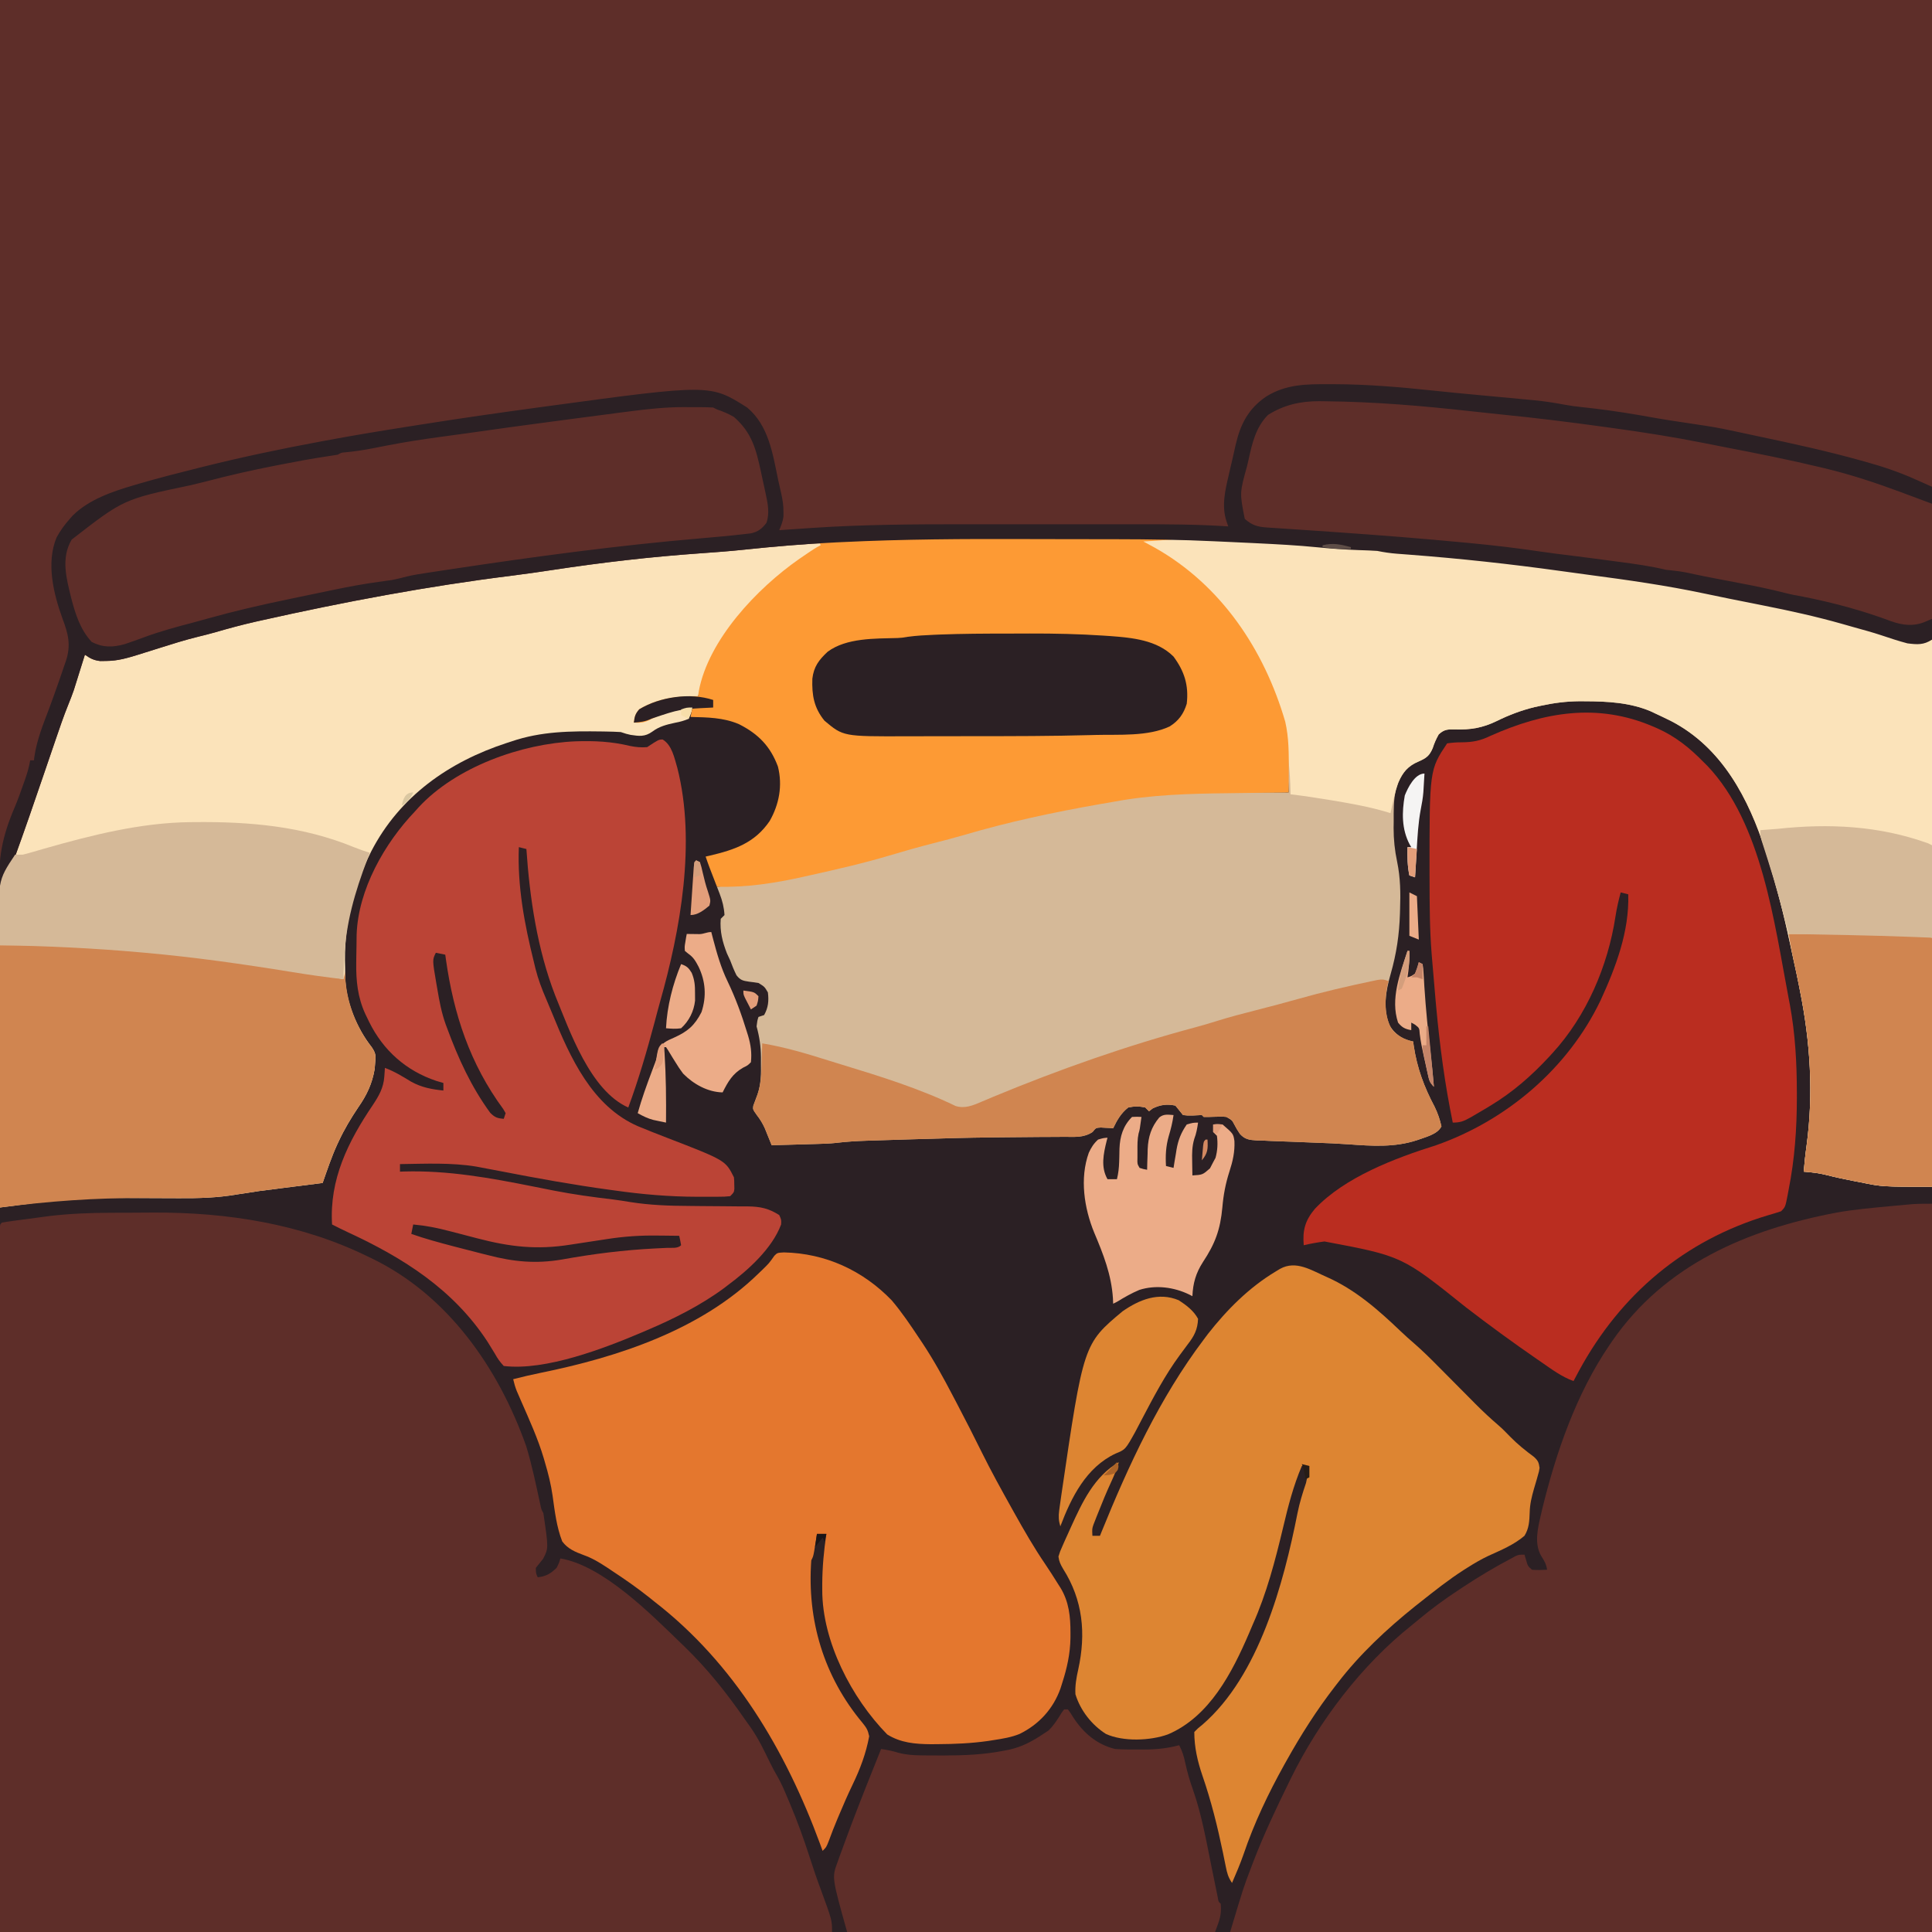
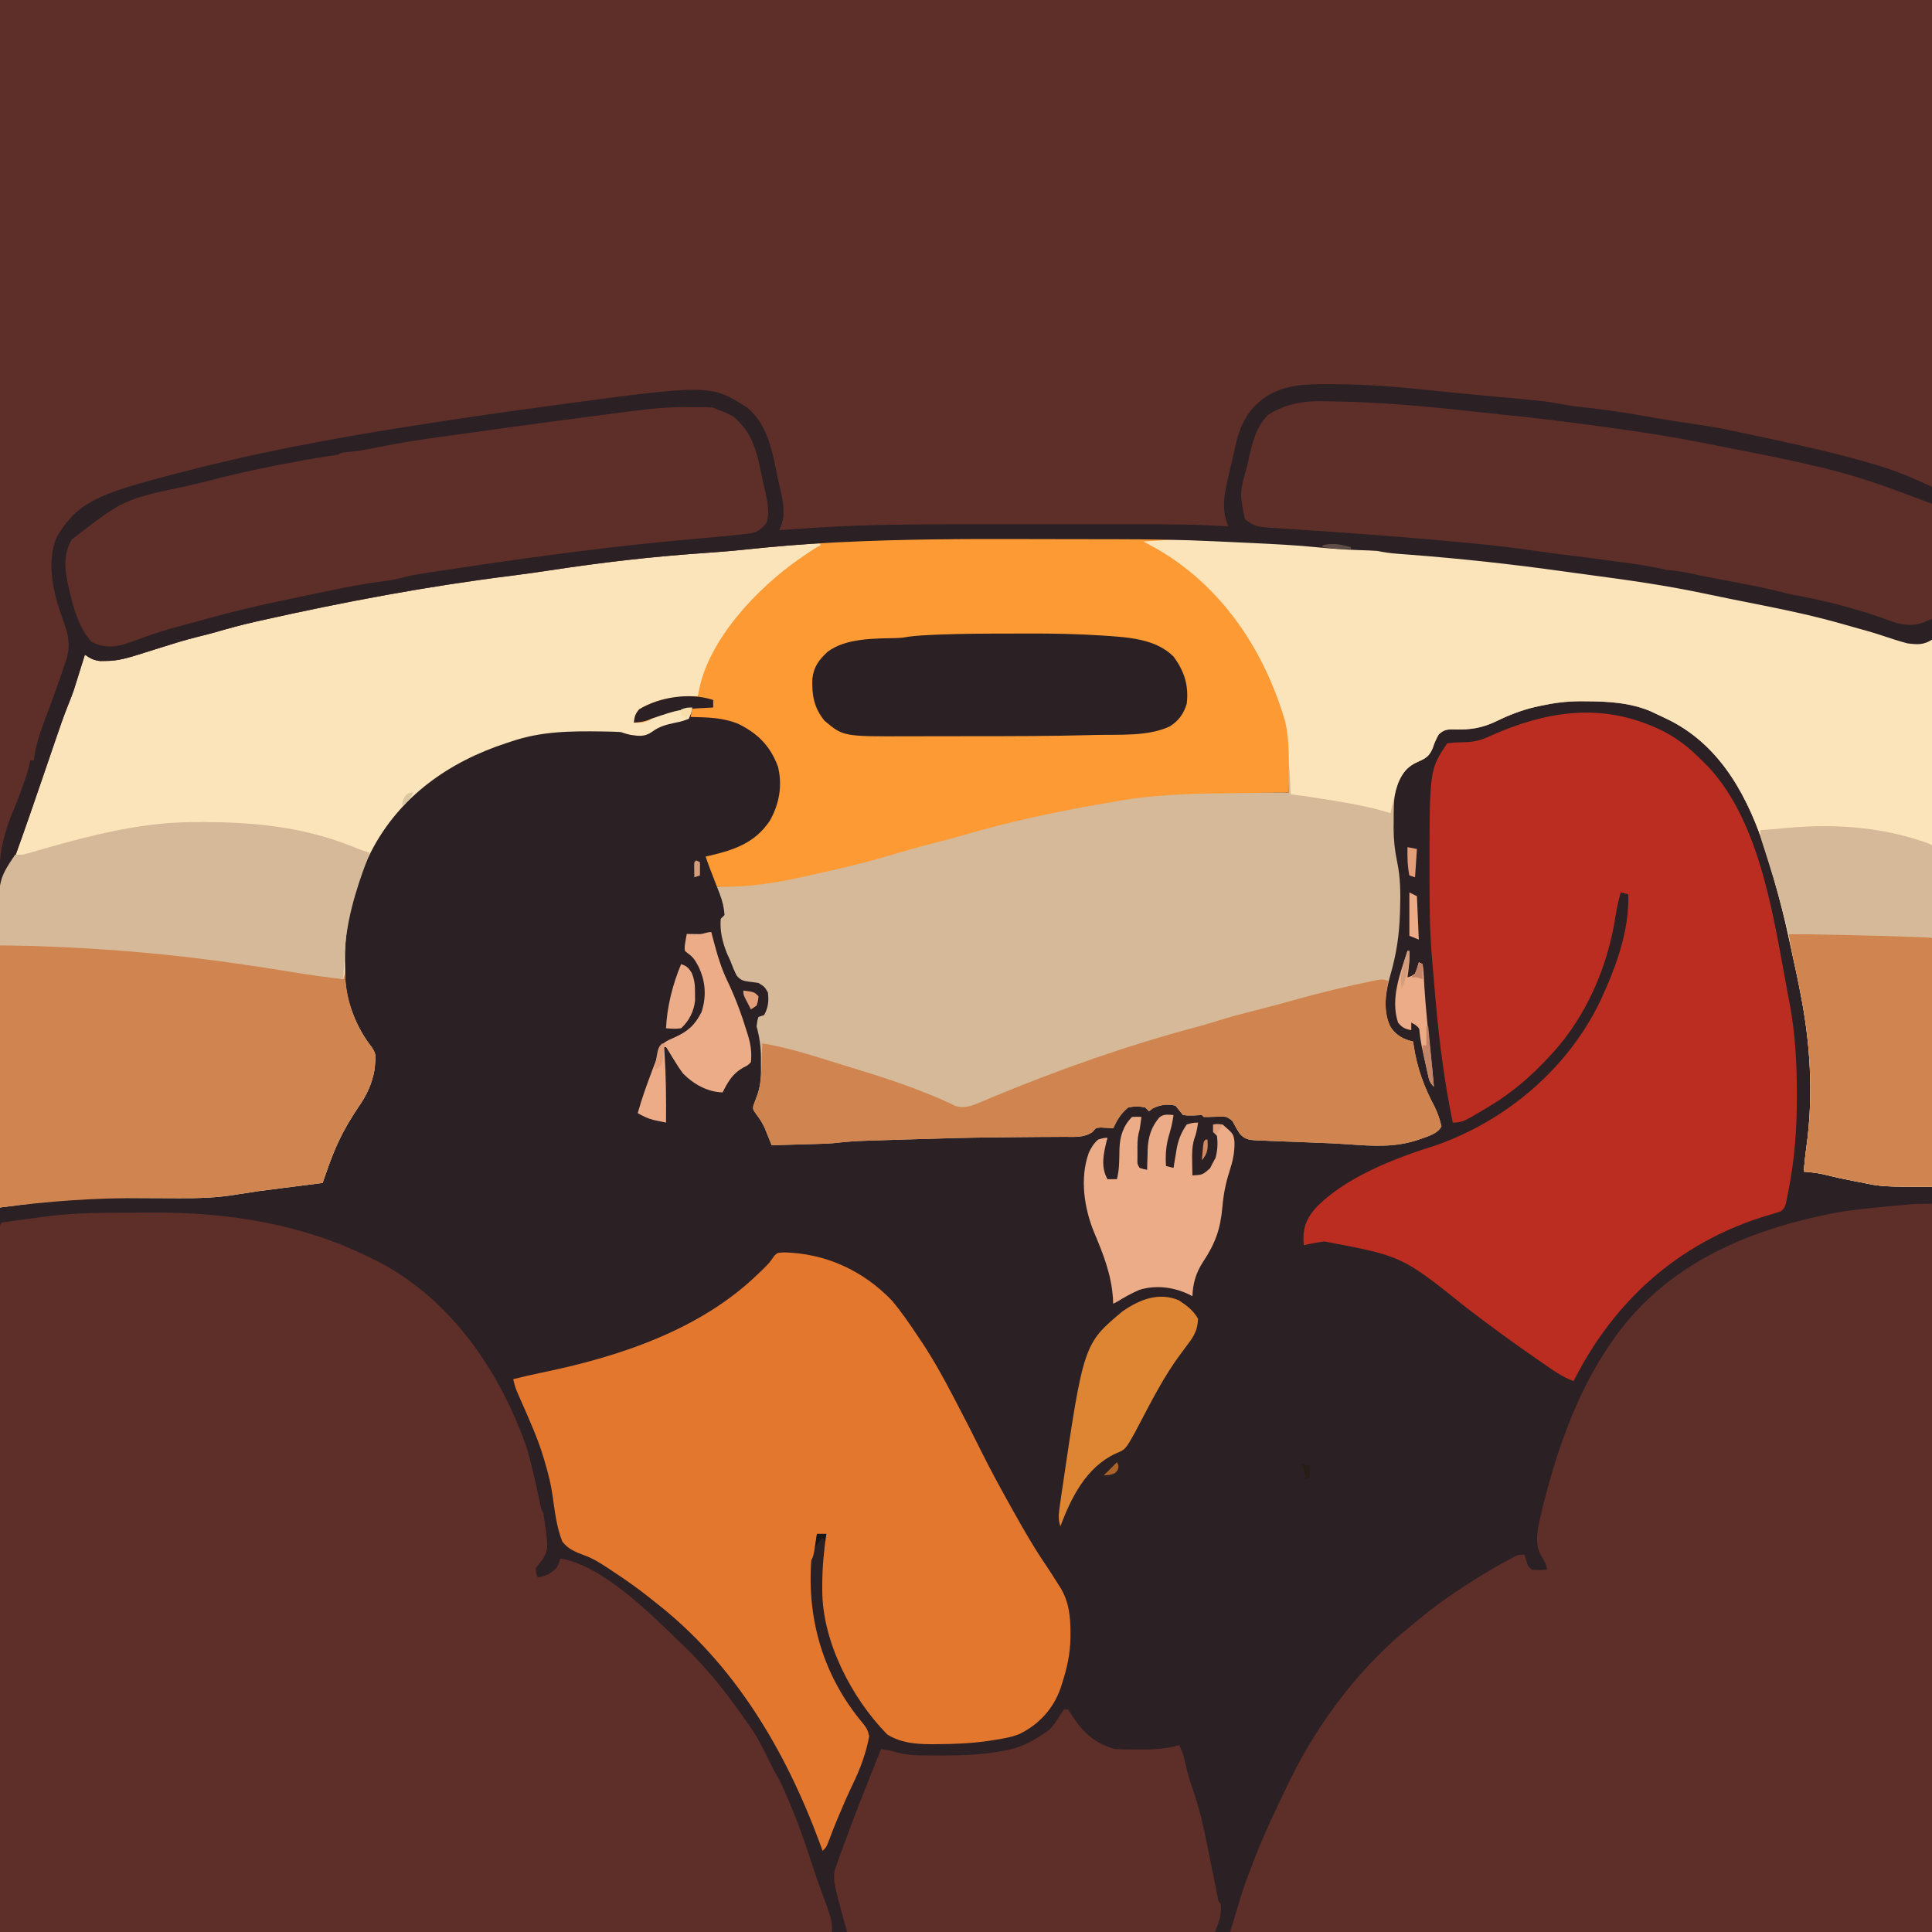
<svg xmlns="http://www.w3.org/2000/svg" version="1.1" width="1024" height="1024">
  <rect width="100%" height="100%" fill="#808080" stroke="none" />
  <path d="M0 0 C337.92 0 675.84 0 1024 0 C1024 337.92 1024 675.84 1024 1024 C686.08 1024 348.16 1024 0 1024 C0 686.08 0 348.16 0 0 Z " fill="#2B2024" transform="translate(0,0)" />
  <path d="M0 0 C337.92 0 675.84 0 1024 0 C1024 111.87 1024 223.74 1024 339 C1019.619 341.921 1016.152 341.637 1011 341 C1006.253 339.75 1001.625 338.223 996.976 336.654 C992.383 335.134 987.713 333.869 983.053 332.574 C980.725 331.923 978.402 331.258 976.078 330.594 C962.497 326.756 948.839 323.74 935 321 C932.993 320.597 930.987 320.193 928.98 319.789 C924.838 318.955 920.693 318.131 916.547 317.312 C912.111 316.432 907.687 315.511 903.266 314.562 C883.088 310.288 862.804 307.425 842.366 304.716 C837.244 304.036 832.126 303.33 827.008 302.617 C800.456 298.931 773.901 296.035 747.17 294.001 C746.399 293.942 745.627 293.882 744.833 293.821 C743.386 293.709 741.94 293.6 740.493 293.494 C736.922 293.218 733.504 292.721 730 292 C728.493 291.883 726.983 291.802 725.473 291.754 C724.18 291.707 724.18 291.707 722.862 291.658 C721.938 291.627 721.014 291.595 720.062 291.562 C712.719 291.273 705.436 290.809 698.125 290.062 C687.497 289.007 676.852 288.46 666.188 287.938 C665.375 287.897 664.562 287.857 663.724 287.816 C659.684 287.618 655.645 287.429 651.604 287.25 C648.841 287.128 646.079 287.004 643.317 286.872 C626.222 286.058 609.147 285.822 592.035 285.8 C589.851 285.797 587.668 285.793 585.485 285.788 C578.538 285.775 571.592 285.765 564.645 285.761 C557.612 285.757 550.579 285.745 543.546 285.719 C511.107 285.6 478.73 285.754 446.324 287.328 C445.092 287.387 443.86 287.445 442.591 287.505 C426.525 288.29 410.557 289.631 394.566 291.324 C386.746 292.148 378.916 292.736 371.072 293.279 C344.886 295.116 318.902 298.135 292.953 302.08 C285.656 303.187 278.359 304.234 271.035 305.148 C226.606 310.703 182.562 318.968 138.875 328.75 C137.667 329.019 136.459 329.289 135.215 329.567 C128.193 331.169 121.282 333.023 114.368 335.042 C111.275 335.922 108.177 336.711 105.051 337.465 C98.002 339.195 91.106 341.377 84.188 343.562 C81.661 344.357 79.133 345.149 76.605 345.941 C75.504 346.289 74.402 346.636 73.266 346.994 C67.518 348.764 62.425 350.291 56.375 350.312 C55.29 350.329 54.204 350.346 53.086 350.363 C49.675 349.962 47.783 348.96 45 347 C44.809 347.614 44.618 348.228 44.421 348.861 C43.535 351.7 42.642 354.538 41.75 357.375 C41.45 358.341 41.149 359.306 40.84 360.301 C40.537 361.261 40.234 362.221 39.922 363.211 C39.513 364.515 39.513 364.515 39.097 365.845 C38.191 368.451 37.208 370.98 36.167 373.533 C33.678 379.698 31.543 385.972 29.402 392.266 C28.964 393.547 28.525 394.829 28.086 396.11 C26.473 400.821 24.864 405.533 23.257 410.246 C18.173 425.153 13.053 440.045 7.672 454.848 C7.188 456.18 6.706 457.512 6.226 458.845 C5.562 460.685 4.89 462.522 4.217 464.358 C3.836 465.403 3.456 466.447 3.063 467.523 C2 470 2 470 0 472 C0 316.24 0 160.48 0 0 Z " fill="#5E2E29" transform="translate(0,0)" />
  <path d="M0 0 C1.228 -0.006 2.456 -0.011 3.721 -0.017 C6.306 -0.027 8.891 -0.033 11.476 -0.037 C15.34 -0.047 19.203 -0.078 23.066 -0.109 C62.13 -0.276 101.317 5.88 136.641 23.203 C137.289 23.513 137.938 23.823 138.606 24.143 C178.937 43.569 205.852 82.259 220.516 123.641 C223.654 133.857 225.781 144.392 228.056 154.827 C228.547 157.2 228.547 157.2 229.641 159.203 C232.391 177.845 232.391 177.845 229.488 183.414 C228.221 185.022 226.932 186.614 225.641 188.203 C225.672 191.053 225.672 191.053 226.641 193.203 C231.049 192.699 233.466 191.292 236.641 188.203 C237.974 185.585 237.974 185.585 238.641 183.203 C261.295 187.026 286.613 212.72 302.641 228.203 C303.267 228.807 303.893 229.412 304.538 230.034 C316.715 241.849 326.687 254.415 336.343 268.34 C337.369 269.814 338.412 271.276 339.461 272.734 C343.572 278.575 346.601 284.926 349.711 291.336 C350.949 293.872 352.266 296.324 353.695 298.758 C355.624 302.173 357.152 305.576 358.641 309.203 C359.177 310.46 359.715 311.717 360.254 312.973 C364.293 322.533 367.775 332.189 370.951 342.067 C372.721 347.549 374.531 353.005 376.578 358.391 C382.641 374.94 382.641 374.94 382.641 381.203 C237.111 381.203 91.581 381.203 -58.359 381.203 C-58.38 319.349 -58.401 257.494 -58.422 193.766 C-58.431 174.197 -58.44 154.629 -58.449 134.467 C-58.454 110.668 -58.454 110.668 -58.455 99.545 C-58.456 91.736 -58.459 83.927 -58.465 76.118 C-58.471 67.123 -58.474 58.129 -58.473 49.135 C-58.472 44.528 -58.473 39.922 -58.479 35.316 C-58.483 31.158 -58.484 27.001 -58.48 22.844 C-58.48 21.334 -58.481 19.823 -58.484 18.312 C-58.488 16.269 -58.486 14.226 -58.482 12.183 C-58.483 11.044 -58.483 9.905 -58.484 8.732 C-58.359 6.203 -58.359 6.203 -57.359 5.203 C-55.311 4.843 -53.253 4.542 -51.191 4.266 C-49.904 4.093 -48.617 3.92 -47.291 3.742 C-46.274 3.609 -46.274 3.609 -45.236 3.474 C-43.225 3.21 -41.215 2.938 -39.205 2.664 C-37.901 2.491 -36.597 2.319 -35.254 2.141 C-34.077 1.985 -32.9 1.829 -31.687 1.668 C-21.15 0.45 -10.6 0.04 0 0 Z " fill="#5E2E29" transform="translate(58.359,642.797)" />
  <path d="M0 0 C31.941 -0.324 63.851 0.088 95.658 3.32 C101.873 3.944 108.071 4.263 114.312 4.5 C121.226 4.77 128.008 5.245 134.872 6.133 C141.452 6.973 148.047 7.587 154.654 8.189 C218.716 14.042 283.401 21.648 345.869 37.479 C348.767 38.187 351.684 38.796 354.604 39.409 C368.186 42.275 381.572 46.164 394.734 50.562 C406.722 54.559 406.722 54.559 419 53 C419 148.7 419 244.4 419 343 C392.517 343 392.517 343 381.062 340.625 C379.898 340.403 378.733 340.182 377.533 339.953 C372.823 339.043 368.143 338.069 363.496 336.875 C360.622 336.156 357.94 335.651 355 335.375 C354.237 335.3 353.474 335.225 352.688 335.148 C352.131 335.099 351.574 335.05 351 335 C351.124 333.742 351.247 332.484 351.375 331.188 C351.464 330.25 351.553 329.313 351.645 328.348 C351.892 326.017 352.185 323.692 352.512 321.371 C356.258 293.663 354.501 266.291 349 239 C348.824 238.096 348.648 237.192 348.467 236.26 C347.573 231.669 346.597 227.101 345.565 222.539 C344.91 219.594 344.287 216.643 343.664 213.691 C340.44 198.574 336.592 183.76 332 169 C331.428 167.15 331.428 167.15 330.844 165.262 C321.838 137.263 307.756 110.176 280.716 96.175 C277.835 94.727 274.925 93.357 272 92 C270.956 91.505 270.956 91.505 269.891 91 C258.924 86.342 246.924 85.725 235.188 85.688 C233.632 85.679 233.632 85.679 232.045 85.671 C225.169 85.734 218.716 86.544 212 88 C210.772 88.26 209.543 88.521 208.277 88.789 C201.073 90.592 194.893 92.932 188.25 96.188 C180.849 99.793 174.412 100.867 166.192 100.612 C162.305 100.548 160.489 100.551 157.562 103.238 C156.186 105.671 155.224 107.851 154.375 110.5 C152.275 115.567 149.329 116.554 144.477 118.637 C139.067 121.615 136.701 126.834 134.863 132.512 C133.567 138.122 133.671 143.769 133.688 149.5 C133.671 150.57 133.655 151.64 133.639 152.742 C133.635 158.941 134.237 164.723 135.516 170.781 C137.271 179.253 137.372 187.38 137.062 196 C137.041 196.755 137.019 197.51 136.997 198.288 C136.657 209.349 135.162 219.478 132.106 230.154 C129.517 239.228 127.746 248.664 131.625 257.688 C134.124 261.763 137.549 264.33 142.188 265.598 C142.786 265.73 143.384 265.863 144 266 C144.098 266.727 144.196 267.454 144.297 268.203 C146.061 280.062 149.821 290.162 155.414 300.676 C157.079 304.165 158.148 307.238 159 311 C156.826 315.348 150.419 316.677 146.105 318.3 C134.043 322.27 122.098 321.397 109.644 320.501 C103.977 320.098 98.317 319.848 92.639 319.662 C88.26 319.514 83.882 319.327 79.505 319.134 C77.345 319.045 75.185 318.969 73.025 318.907 C69.977 318.813 66.936 318.663 63.891 318.5 C62.98 318.484 62.068 318.468 61.13 318.451 C57.186 318.192 54.887 317.98 52.161 314.969 C50.569 312.531 50.569 312.531 49.258 310.111 C48.033 307.711 48.033 307.711 45 306 C42.815 305.759 42.815 305.759 40.5 305.875 C39.727 305.893 38.953 305.911 38.156 305.93 C37.445 305.953 36.733 305.976 36 306 C35.01 306 34.02 306 33 306 C32.67 305.67 32.34 305.34 32 305 C30.395 305.058 28.791 305.147 27.188 305.25 C24.422 305.297 24.422 305.297 22 305 C20.642 303.354 19.307 301.687 18 300 C13.562 299.055 9.987 299.517 5.938 301.5 C5.298 301.995 4.659 302.49 4 303 C3.34 302.34 2.68 301.68 2 301 C-1.102 300.299 -3.898 300.307 -7 301 C-10.789 303.912 -12.974 307.741 -15 312 C-15.592 311.954 -16.183 311.907 -16.793 311.859 C-17.583 311.823 -18.373 311.787 -19.188 311.75 C-19.965 311.704 -20.742 311.657 -21.543 311.609 C-24.167 311.774 -24.167 311.774 -25.916 313.991 C-30.666 317.085 -35.247 316.564 -40.801 316.539 C-41.997 316.55 -43.194 316.561 -44.427 316.573 C-47.705 316.601 -50.983 316.613 -54.261 316.618 C-59.836 316.636 -65.412 316.707 -70.987 316.766 C-73.176 316.789 -75.365 316.81 -77.553 316.83 C-93.11 316.984 -108.656 317.433 -124.206 317.933 C-126.305 318 -128.404 318.064 -130.503 318.128 C-134.436 318.247 -138.368 318.373 -142.301 318.5 C-143.458 318.535 -144.614 318.571 -145.806 318.607 C-151.229 318.792 -156.568 319.116 -161.953 319.775 C-165.257 320.138 -168.559 320.222 -171.879 320.316 C-172.576 320.337 -173.274 320.358 -173.993 320.379 C-176.183 320.444 -178.372 320.503 -180.562 320.562 C-182.063 320.606 -183.564 320.649 -185.064 320.693 C-188.71 320.799 -192.355 320.901 -196 321 C-196.328 320.18 -196.655 319.36 -196.993 318.516 C-197.431 317.438 -197.869 316.36 -198.32 315.25 C-198.751 314.183 -199.182 313.115 -199.625 312.016 C-200.839 309.354 -202.086 307.292 -203.875 305 C-206 302 -206 302 -205.729 300.064 C-205.007 298.019 -204.238 295.997 -203.457 293.973 C-201.601 288.451 -201.593 283.216 -201.688 277.438 C-201.684 276.448 -201.681 275.459 -201.678 274.439 C-201.72 268.598 -202.452 263.619 -204 258 C-203.625 255 -203.625 255 -203 253 C-202.01 252.67 -201.02 252.34 -200 252 C-197.786 248.039 -197.441 244.471 -198 240 C-199.766 236.982 -199.766 236.982 -203 235 C-204.659 234.723 -206.328 234.497 -208 234.312 C-211.288 233.804 -212.564 233.553 -214.652 230.906 C-215.938 228.312 -217 225.716 -218 223 C-218.557 221.804 -219.114 220.607 -219.688 219.375 C-222.069 213.25 -223.531 207.642 -223 201 C-222.01 200.01 -222.01 200.01 -221 199 C-221.242 194.974 -222.11 191.493 -223.551 187.758 C-223.822 187.05 -224.093 186.343 -224.372 185.614 C-224.579 185.081 -224.787 184.549 -225 184 C-224.427 183.95 -223.853 183.9 -223.263 183.848 C-220.591 183.612 -217.921 183.368 -215.25 183.125 C-214.349 183.046 -213.448 182.968 -212.52 182.887 C-200.086 181.74 -187.903 179.263 -175.688 176.75 C-174.944 176.597 -174.2 176.445 -173.433 176.287 C-160.499 173.62 -147.725 170.541 -135 167 C-133.41 166.563 -131.82 166.127 -130.23 165.691 C-125.816 164.476 -121.408 163.239 -117 162 C-111.004 160.319 -105.004 158.653 -99 157 C-98.036 156.734 -97.071 156.469 -96.078 156.195 C-70.422 149.148 -44.81 143.133 -18.595 138.623 C-16.437 138.249 -14.28 137.863 -12.127 137.455 C7.735 133.807 27.733 133.726 47.861 133.863 C51.274 133.884 54.688 133.892 58.102 133.902 C64.734 133.924 71.367 133.957 78 134 C77.888 130.083 77.758 126.166 77.625 122.25 C77.579 120.612 77.579 120.612 77.531 118.941 C76.336 85.286 61.354 54.001 38 30 C37.184 29.122 36.368 28.244 35.527 27.34 C25.736 17.087 14.492 9.068 2.098 2.242 C1.059 1.627 1.059 1.627 0 1 C0 0.67 0 0.34 0 0 Z " fill="#D5B998" transform="translate(605,286)" />
  <path d="M0 0 C0 127.38 0 254.76 0 386 C-122.76 386 -245.52 386 -372 386 C-364.888 362.293 -364.888 362.293 -361 352.125 C-360.54 350.918 -360.08 349.711 -359.606 348.468 C-354.136 334.313 -347.677 320.619 -341 307 C-340.354 305.677 -340.354 305.677 -339.695 304.328 C-324.717 273.969 -302.276 244.493 -275.764 223.426 C-274.366 222.296 -272.983 221.147 -271.605 219.992 C-265.095 214.562 -258.388 209.663 -251.312 205 C-250.273 204.311 -249.234 203.622 -248.163 202.912 C-239.985 197.538 -231.661 192.553 -223 188 C-222.263 187.595 -221.525 187.19 -220.766 186.773 C-219 186 -219 186 -216 186 C-215.567 187.423 -215.567 187.423 -215.125 188.875 C-214.232 192.052 -214.232 192.052 -212 194 C-209.312 194.27 -206.709 194.087 -204 194 C-204.479 191.003 -205.37 189.429 -207.062 186.812 C-211.005 180.095 -208.913 171.899 -207.25 164.688 C-207.039 163.771 -206.828 162.854 -206.61 161.91 C-199.24 131.719 -188.551 100.79 -171 75 C-170.534 74.314 -170.067 73.627 -169.587 72.92 C-141.425 32.136 -97.861 13.679 -50.459 4.668 C-41.146 3.031 -31.721 2.204 -22.312 1.312 C-21.607 1.246 -20.901 1.179 -20.174 1.11 C-18.133 0.918 -16.092 0.733 -14.051 0.551 C-12.267 0.391 -12.267 0.391 -10.447 0.228 C-6.971 -0.002 -3.483 0 0 0 Z " fill="#5E2E29" transform="translate(1024,638)" />
  <path d="M0 0 C0.777 0.009 1.555 0.018 2.355 0.027 C4.195 0.05 6.035 0.086 7.875 0.125 C5.26 3.01 2.232 4.976 -1 7.125 C-27.317 25.007 -48.499 50.498 -58.125 81.125 C-58.963 81.23 -58.963 81.23 -59.818 81.337 C-62.402 81.669 -64.982 82.022 -67.562 82.375 C-68.441 82.485 -69.319 82.594 -70.225 82.707 C-77.507 83.728 -85.744 85.744 -91.125 91.125 C-91.5 92.447 -91.839 93.781 -92.125 95.125 C-87.408 93.621 -82.84 92.01 -78.312 90 C-72.698 87.684 -67.146 87.332 -61.125 87.125 C-61.68 89.996 -61.68 89.996 -63.125 93.125 C-65.656 94.143 -67.618 94.711 -70.25 95.188 C-74.797 96.169 -78.658 97.101 -82.438 99.938 C-86.295 102.704 -89.356 102.32 -93.926 101.617 C-96.125 101.125 -96.125 101.125 -99.125 100.125 C-101.683 99.98 -104.213 99.889 -106.773 99.852 C-107.534 99.839 -108.294 99.826 -109.078 99.813 C-125.71 99.592 -141.22 99.679 -157.125 105.125 C-157.935 105.387 -158.745 105.65 -159.58 105.92 C-190.222 115.91 -216.308 134.256 -231.34 163.324 C-241.183 183.109 -246.013 203.062 -245.19 225.164 C-245.134 226.86 -245.13 228.557 -245.137 230.254 C-244.798 243.071 -239.033 257.135 -231.125 267.125 C-228.786 270.633 -228.948 271.663 -229.312 275.75 C-229.427 277.223 -229.427 277.223 -229.543 278.727 C-230.893 286.608 -233.762 292.618 -238.312 299.125 C-242.15 304.842 -245.577 310.574 -248.5 316.812 C-248.945 317.753 -248.945 317.753 -249.399 318.713 C-252.413 325.344 -254.728 332.253 -257.125 339.125 C-258.244 339.266 -259.362 339.407 -260.515 339.552 C-264.72 340.083 -268.924 340.617 -273.128 341.151 C-274.938 341.381 -276.747 341.61 -278.557 341.838 C-290.658 343.343 -290.658 343.343 -302.703 345.227 C-312.871 346.984 -322.897 347.256 -333.199 347.188 C-334.535 347.183 -335.871 347.179 -337.207 347.176 C-342.114 347.163 -347.02 347.139 -351.927 347.115 C-378.362 346.908 -378.362 346.908 -404.686 349.073 C-405.701 349.205 -405.701 349.205 -406.736 349.339 C-408.866 349.615 -410.995 349.894 -413.124 350.172 C-414.581 350.361 -416.038 350.551 -417.495 350.74 C-421.039 351.2 -424.582 351.662 -428.125 352.125 C-428.266 330.497 -428.371 308.869 -428.436 287.241 C-428.467 277.197 -428.509 267.153 -428.578 257.109 C-428.638 248.349 -428.676 239.589 -428.69 230.828 C-428.697 226.195 -428.715 221.562 -428.759 216.93 C-428.801 212.556 -428.813 208.184 -428.804 203.81 C-428.805 202.217 -428.817 200.624 -428.84 199.031 C-429.001 187.478 -426.659 178.705 -422.125 168.125 C-421.229 165.746 -420.388 163.353 -419.547 160.953 C-419.117 159.737 -418.687 158.52 -418.244 157.267 C-417.787 155.97 -417.331 154.672 -416.875 153.375 C-416.513 152.349 -416.513 152.349 -416.144 151.303 C-410.078 134.094 -404.13 116.844 -398.181 99.595 C-397.802 98.498 -397.424 97.402 -397.034 96.272 C-396.322 94.212 -395.612 92.152 -394.903 90.091 C-393.054 84.737 -391.127 79.423 -389.125 74.125 C-388.652 72.774 -388.187 71.421 -387.738 70.062 C-387.522 69.412 -387.306 68.761 -387.084 68.09 C-386.871 67.441 -386.657 66.793 -386.438 66.125 C-386.213 65.446 -385.988 64.766 -385.756 64.066 C-385.211 62.42 -384.668 60.772 -384.125 59.125 C-381.125 59.125 -381.125 59.125 -378.125 61.125 C-368.535 62.357 -360.242 60.08 -351.25 57 C-348.7 56.166 -346.15 55.336 -343.598 54.512 C-342.965 54.306 -342.333 54.1 -341.682 53.887 C-334.881 51.686 -327.992 49.892 -321.061 48.154 C-316.184 46.929 -311.355 45.612 -306.531 44.188 C-298.452 41.863 -290.292 40.129 -282.062 38.438 C-280.413 38.095 -278.764 37.753 -277.115 37.411 C-272.703 36.497 -268.289 35.592 -263.875 34.689 C-261.105 34.121 -258.336 33.549 -255.566 32.977 C-222.26 26.102 -188.954 20.258 -155.218 15.95 C-145.353 14.691 -135.51 13.329 -125.671 11.881 C-98.135 7.844 -70.585 4.952 -42.81 3.164 C-34.684 2.634 -26.604 2.002 -18.516 1.047 C-12.32 0.317 -6.24 -0.148 0 0 Z " fill="#FBE3BA" transform="translate(428.125,287.875)" />
  <path d="M0 0 C1.277 0 1.277 0 2.58 0.001 C20.454 0.044 38.081 1.569 55.841 3.454 C63.416 4.256 70.997 4.98 78.582 5.684 C80.95 5.905 83.319 6.126 85.687 6.347 C89.156 6.671 92.625 6.994 96.094 7.315 C99.313 7.614 102.532 7.92 105.75 8.227 C106.694 8.313 107.638 8.399 108.611 8.488 C114.229 9.031 119.721 9.872 125.266 10.925 C127.976 11.429 130.68 11.794 133.422 12.086 C134.397 12.194 135.372 12.303 136.376 12.414 C137.386 12.525 138.397 12.636 139.438 12.75 C150.815 14.052 162.037 15.903 173.301 17.949 C178.413 18.861 183.552 19.607 188.688 20.375 C191.834 20.847 194.98 21.328 198.125 21.812 C198.864 21.923 199.603 22.033 200.364 22.147 C206.223 23.054 211.998 24.262 217.79 25.525 C221.224 26.274 224.661 27.007 228.1 27.734 C246.077 31.533 263.985 35.426 281.688 40.375 C282.48 40.593 283.273 40.81 284.089 41.034 C293.233 43.552 302.024 46.474 310.688 50.375 C312.248 51.07 313.808 51.763 315.369 52.457 C316.178 52.816 316.987 53.176 317.821 53.546 C318.437 53.82 319.053 54.093 319.688 54.375 C319.757 64.902 319.81 75.428 319.843 85.955 C319.859 90.842 319.88 95.73 319.914 100.617 C319.946 105.331 319.964 110.045 319.972 114.759 C319.978 116.56 319.989 118.361 320.005 120.163 C320.026 122.679 320.029 125.196 320.028 127.712 C320.044 128.838 320.044 128.838 320.061 129.986 C320.048 132.059 320.048 132.059 319.688 135.375 C315.307 138.296 311.84 138.012 306.688 137.375 C301.94 136.125 297.313 134.598 292.663 133.029 C288.07 131.509 283.4 130.244 278.74 128.949 C276.413 128.298 274.089 127.633 271.766 126.969 C258.185 123.131 244.527 120.115 230.688 117.375 C228.681 116.972 226.674 116.568 224.668 116.164 C220.525 115.33 216.38 114.506 212.234 113.688 C207.799 112.807 203.374 111.886 198.953 110.938 C178.775 106.663 158.491 103.8 138.054 101.091 C132.932 100.411 127.813 99.705 122.695 98.992 C96.143 95.306 69.589 92.41 42.857 90.376 C41.701 90.287 41.701 90.287 40.52 90.196 C39.074 90.084 37.627 89.975 36.18 89.869 C32.609 89.593 29.192 89.096 25.688 88.375 C24.181 88.258 22.671 88.177 21.16 88.129 C20.299 88.097 19.437 88.066 18.549 88.033 C17.164 87.986 17.164 87.986 15.75 87.938 C8.406 87.648 1.123 87.184 -6.188 86.438 C-16.816 85.382 -27.46 84.835 -38.125 84.312 C-38.938 84.272 -39.751 84.232 -40.589 84.191 C-44.628 83.993 -48.668 83.804 -52.708 83.625 C-55.471 83.503 -58.233 83.379 -60.996 83.247 C-78.091 82.433 -95.165 82.197 -112.278 82.175 C-114.461 82.172 -116.644 82.168 -118.828 82.163 C-125.774 82.15 -132.721 82.14 -139.668 82.136 C-146.701 82.132 -153.734 82.12 -160.767 82.094 C-193.205 81.975 -225.582 82.129 -257.988 83.703 C-259.22 83.762 -260.452 83.82 -261.721 83.88 C-277.787 84.665 -293.755 86.006 -309.747 87.699 C-317.567 88.523 -325.396 89.111 -333.24 89.654 C-359.427 91.491 -385.41 94.51 -411.36 98.455 C-418.656 99.562 -425.954 100.609 -433.277 101.523 C-477.707 107.078 -521.75 115.343 -565.438 125.125 C-566.645 125.394 -567.853 125.664 -569.097 125.942 C-576.119 127.544 -583.031 129.398 -589.944 131.417 C-593.038 132.297 -596.136 133.086 -599.262 133.84 C-606.311 135.57 -613.206 137.752 -620.125 139.938 C-622.652 140.732 -625.179 141.524 -627.707 142.316 C-628.809 142.664 -629.911 143.011 -631.046 143.369 C-636.795 145.139 -641.888 146.666 -647.938 146.688 C-649.023 146.704 -650.108 146.721 -651.227 146.738 C-654.637 146.337 -656.53 145.335 -659.312 143.375 C-659.504 143.989 -659.695 144.603 -659.892 145.236 C-660.778 148.075 -661.67 150.913 -662.562 153.75 C-662.863 154.716 -663.163 155.681 -663.473 156.676 C-663.776 157.636 -664.079 158.596 -664.391 159.586 C-664.663 160.455 -664.935 161.325 -665.216 162.22 C-666.122 164.826 -667.104 167.355 -668.145 169.908 C-670.635 176.073 -672.77 182.347 -674.91 188.641 C-675.349 189.922 -675.787 191.204 -676.226 192.485 C-677.84 197.196 -679.448 201.908 -681.056 206.621 C-686.139 221.528 -691.259 236.42 -696.64 251.223 C-697.124 252.555 -697.606 253.887 -698.087 255.22 C-698.75 257.06 -699.423 258.897 -700.095 260.733 C-700.476 261.778 -700.857 262.822 -701.249 263.898 C-702.312 266.375 -702.312 266.375 -704.312 268.375 C-705.68 251.806 -703.003 239.342 -696.476 224.143 C-694.755 220.048 -693.271 215.882 -691.812 211.688 C-691.57 211.011 -691.327 210.334 -691.078 209.637 C-689.878 206.243 -688.91 202.927 -688.312 199.375 C-687.653 199.375 -686.992 199.375 -686.312 199.375 C-686.218 198.515 -686.218 198.515 -686.121 197.637 C-684.818 188.599 -681.516 180.447 -678.286 171.966 C-676.647 167.604 -675.102 163.21 -673.562 158.812 C-673.281 158.017 -673 157.221 -672.71 156.401 C-671.893 154.065 -671.101 151.721 -670.312 149.375 C-670.014 148.528 -669.716 147.681 -669.408 146.809 C-666.558 138.252 -668.153 132.258 -671.25 124.062 C-675.955 111.036 -679.925 94.75 -674.348 81.285 C-672.366 77.628 -670.082 74.476 -667.312 71.375 C-666.535 70.497 -666.535 70.497 -665.742 69.602 C-657.142 61.078 -644.546 56.824 -633.156 53.496 C-632.299 53.243 -631.442 52.989 -630.558 52.728 C-620.292 49.732 -609.939 47.085 -599.562 44.5 C-598.531 44.242 -597.5 43.984 -596.437 43.718 C-575.854 38.59 -555.167 34.241 -534.312 30.375 C-533.622 30.246 -532.931 30.118 -532.219 29.985 C-518.073 27.35 -503.897 24.971 -489.681 22.747 C-487.483 22.402 -485.286 22.053 -483.089 21.702 C-461.411 18.243 -439.691 15.137 -417.938 12.188 C-416.7 12.019 -415.463 11.851 -414.189 11.678 C-327.878 -0.033 -327.878 -0.033 -308.312 12.375 C-296.868 21.919 -294.735 36.967 -291.865 50.768 C-291.336 53.262 -290.763 55.743 -290.184 58.227 C-289.478 61.395 -289.041 64.365 -289.062 67.625 C-289.057 68.414 -289.052 69.203 -289.047 70.016 C-289.353 72.731 -290.263 74.863 -291.312 77.375 C-290.521 77.32 -289.73 77.264 -288.915 77.207 C-285.779 76.991 -282.644 76.782 -279.508 76.575 C-277.564 76.446 -275.62 76.31 -273.676 76.174 C-246.442 74.348 -219.114 74.218 -191.831 74.241 C-187.724 74.243 -183.618 74.241 -179.511 74.239 C-172.642 74.237 -165.774 74.24 -158.905 74.245 C-151.026 74.25 -143.147 74.248 -135.268 74.243 C-128.413 74.238 -121.559 74.238 -114.704 74.24 C-110.649 74.242 -106.593 74.242 -102.538 74.239 C-86.106 74.227 -69.716 74.271 -53.312 75.375 C-53.637 74.434 -53.961 73.493 -54.295 72.524 C-56.905 64.446 -54.946 56.241 -53.062 48.188 C-52.833 47.184 -52.603 46.18 -52.367 45.146 C-51.904 43.142 -51.436 41.139 -50.962 39.138 C-50.396 36.729 -49.861 34.316 -49.336 31.898 C-46.794 21.046 -42.568 12.924 -33.215 6.551 C-22.599 -0.011 -12.106 -0.028 0 0 Z " fill="#5E2E29" transform="translate(704.312,203.625)" />
  <path d="M0 0 C1.09 0.465 1.09 0.465 2.202 0.939 C12.019 5.299 19.541 11.348 27 19 C27.654 19.645 28.307 20.289 28.98 20.953 C57.919 51.415 64.436 104.431 72 144 C72.343 145.795 72.343 145.795 72.693 147.625 C75.528 163.13 76.359 178.342 76.375 194.062 C76.377 194.909 76.379 195.756 76.381 196.629 C76.377 213.076 75.23 229.474 72 245.625 C71.835 246.52 71.67 247.414 71.5 248.336 C70.258 254.742 70.258 254.742 68 257 C65.693 257.768 63.4 258.461 61.062 259.125 C16.799 272.384 -17.039 300.954 -39.055 341.463 C-40.044 343.305 -41.023 345.152 -42 347 C-48.314 344.696 -53.505 340.795 -59 337 C-59.743 336.488 -60.486 335.976 -61.251 335.449 C-74.145 326.55 -86.768 317.353 -99.172 307.785 C-132.884 280.751 -132.884 280.751 -174 273 C-177.716 273.494 -181.353 274.135 -185 275 C-185.665 267.023 -184.267 261.91 -179.117 255.746 C-163.187 238.874 -136.653 228.857 -114.879 222.012 C-77.377 208.833 -44.981 181.275 -27.751 145.4 C-19.653 127.78 -12.367 108.731 -13 89 C-14.32 88.67 -15.64 88.34 -17 88 C-18.146 92.286 -19.123 96.503 -19.789 100.891 C-23.782 126.979 -35.062 153.361 -53 173 C-53.621 173.68 -54.243 174.361 -54.883 175.062 C-64.32 185.231 -74.126 193.818 -86 201 C-86.722 201.439 -87.445 201.878 -88.189 202.33 C-90.365 203.636 -92.552 204.919 -94.75 206.188 C-95.418 206.575 -96.086 206.962 -96.774 207.361 C-100.203 209.27 -101.983 210 -106 210 C-110.225 189.565 -112.91 169.153 -114.812 148.375 C-114.917 147.236 -115.022 146.097 -115.13 144.923 C-115.794 137.619 -116.415 130.311 -117 123 C-117.061 122.262 -117.122 121.524 -117.184 120.763 C-118.245 107.635 -118.283 94.476 -118.312 81.312 C-118.317 79.554 -118.317 79.554 -118.321 77.761 C-118.353 23.06 -118.353 23.06 -109 9 C-106.329 8.61 -103.987 8.44 -101.312 8.438 C-95.452 8.399 -91.384 7.627 -86 5 C-57.675 -7.615 -29.375 -12.55 0 0 Z " fill="#BA2D20" transform="translate(876,385)" />
  <path d="M0 0 C31.941 -0.324 63.851 0.088 95.658 3.32 C101.873 3.944 108.071 4.263 114.312 4.5 C121.226 4.77 128.008 5.245 134.872 6.133 C141.452 6.973 148.047 7.587 154.654 8.189 C218.716 14.042 283.401 21.648 345.869 37.479 C348.767 38.187 351.684 38.796 354.604 39.409 C368.186 42.275 381.572 46.164 394.734 50.562 C406.722 54.559 406.722 54.559 419 53 C419 148.7 419 244.4 419 343 C392.517 343 392.517 343 381.062 340.625 C379.898 340.403 378.733 340.182 377.533 339.953 C372.823 339.043 368.143 338.069 363.496 336.875 C360.622 336.156 357.94 335.651 355 335.375 C354.237 335.3 353.474 335.225 352.688 335.148 C352.131 335.099 351.574 335.05 351 335 C351.124 333.742 351.247 332.484 351.375 331.188 C351.464 330.25 351.553 329.313 351.645 328.348 C351.892 326.017 352.185 323.692 352.512 321.371 C356.258 293.663 354.501 266.291 349 239 C348.824 238.096 348.648 237.192 348.467 236.26 C347.573 231.669 346.597 227.101 345.565 222.539 C344.91 219.594 344.287 216.643 343.664 213.691 C340.44 198.574 336.592 183.76 332 169 C331.618 167.766 331.237 166.533 330.844 165.262 C321.838 137.263 307.756 110.176 280.716 96.175 C277.835 94.727 274.925 93.357 272 92 C270.956 91.505 270.956 91.505 269.891 91 C258.924 86.342 246.924 85.725 235.188 85.688 C233.632 85.679 233.632 85.679 232.045 85.671 C225.169 85.734 218.716 86.544 212 88 C210.772 88.26 209.543 88.521 208.277 88.789 C201.073 90.592 194.893 92.932 188.25 96.188 C180.849 99.793 174.412 100.867 166.192 100.612 C162.305 100.548 160.489 100.551 157.562 103.238 C156.186 105.671 155.224 107.851 154.375 110.5 C152.696 114.551 151.127 115.775 147.125 117.5 C141.265 120.077 138.538 123.13 136 129 C134.318 134.249 133.125 139.609 132 145 C130.898 144.654 130.898 144.654 129.773 144.301 C120.488 141.601 111.096 139.879 101.562 138.312 C100.906 138.204 100.249 138.096 99.572 137.985 C92.729 136.863 85.89 135.793 79 135 C78.991 134.408 78.981 133.816 78.972 133.206 C78.2 93.932 65.486 58.641 38 30 C37.181 29.118 36.363 28.237 35.52 27.328 C25.725 17.085 14.49 9.067 2.098 2.242 C1.405 1.832 0.713 1.422 0 1 C0 0.67 0 0.34 0 0 Z " fill="#FBE3BA" transform="translate(605,286)" />
  <path d="M0 0 C22.077 0.463 41.911 9.608 57.16 25.438 C62.433 31.651 66.996 38.418 71.504 45.199 C72.185 46.218 72.867 47.236 73.569 48.285 C79.443 57.173 84.518 66.383 89.441 75.824 C90.237 77.338 91.033 78.851 91.829 80.364 C96.334 88.947 100.736 97.576 105.024 106.27 C109.884 116.074 115.175 125.644 120.504 135.199 C121.023 136.13 121.542 137.062 122.077 138.021 C127.284 147.326 132.543 156.495 138.555 165.305 C140.902 168.79 143.165 172.315 145.379 175.887 C145.761 176.481 146.143 177.075 146.536 177.687 C151.126 185.19 151.896 193.108 151.879 201.762 C151.877 202.627 151.876 203.491 151.874 204.382 C151.717 212.754 150.072 220.264 147.504 228.199 C147.204 229.154 146.903 230.11 146.594 231.094 C142.746 241.938 135.149 250.22 124.862 255.243 C120.504 257.01 116.009 257.73 111.379 258.449 C110.311 258.617 109.243 258.785 108.142 258.957 C99.282 260.209 90.498 260.595 81.566 260.637 C80.318 260.647 79.069 260.657 77.783 260.667 C69.47 260.588 61.948 259.949 54.758 255.5 C35.839 236.188 20.299 206.214 20.316 178.949 C20.316 177.888 20.315 176.827 20.314 175.734 C20.374 166.775 21.157 158.049 22.504 149.199 C20.854 149.199 19.204 149.199 17.504 149.199 C17.371 150.042 17.238 150.885 17.102 151.754 C16.925 152.85 16.748 153.945 16.566 155.074 C16.392 156.165 16.218 157.255 16.039 158.379 C15.504 161.199 15.504 161.199 14.504 163.199 C12.205 194.832 21.053 224.725 41.629 249.324 C43.755 251.967 44.472 253.046 45.191 256.449 C43.517 265.581 40.386 273.827 36.362 282.174 C33.831 287.43 31.511 292.758 29.254 298.137 C28.925 298.917 28.596 299.698 28.257 300.502 C26.715 304.189 25.247 307.88 23.895 311.641 C22.504 315.199 22.504 315.199 20.504 317.199 C19.829 315.343 19.829 315.343 19.141 313.449 C0.868 263.926 -26.247 217.939 -68.496 185.199 C-69.442 184.436 -70.388 183.673 -71.363 182.887 C-77.791 177.784 -84.446 173.136 -91.309 168.637 C-92.16 168.067 -93.012 167.496 -93.889 166.909 C-97.873 164.297 -101.624 162.019 -106.125 160.426 C-110.667 158.727 -114.512 157.168 -117.496 153.199 C-120.517 145.466 -121.479 137.099 -122.618 128.917 C-123.47 122.934 -124.894 117.232 -126.621 111.449 C-126.966 110.248 -126.966 110.248 -127.319 109.022 C-130.437 98.519 -135.029 88.551 -139.404 78.527 C-139.981 77.193 -139.981 77.193 -140.57 75.832 C-140.917 75.037 -141.263 74.242 -141.62 73.422 C-142.433 71.359 -143.016 69.361 -143.496 67.199 C-138.7 65.968 -133.907 64.842 -129.055 63.856 C-87.958 55.497 -44.196 41.162 -13.496 11.199 C-12.479 10.223 -12.479 10.223 -11.441 9.227 C-7.897 5.779 -7.897 5.779 -5.059 1.762 C-3.496 0.199 -3.496 0.199 0 0 Z " fill="#E4772E" transform="translate(415.496,663.801)" />
-   <path d="M0 0 C5.002 2.932 6.244 9.838 7.812 15.062 C17.838 54.502 9.451 101.102 -1.402 139.279 C-2.396 142.8 -3.326 146.335 -4.25 149.875 C-8.335 165.155 -12.702 180.222 -18.188 195.062 C-38.398 186.136 -49.271 154.365 -56.921 135.694 C-66.409 111.163 -70.425 84.152 -72.188 58.062 C-74.168 57.567 -74.168 57.567 -76.188 57.062 C-77.003 77.877 -73.202 97.944 -68.188 118.062 C-67.785 119.745 -67.785 119.745 -67.375 121.461 C-65.962 127.063 -63.988 132.284 -61.691 137.582 C-60.562 140.195 -59.47 142.812 -58.402 145.449 C-48.97 168.611 -37.306 194.513 -12.952 205.028 C-7.899 207.131 -2.805 209.124 2.301 211.092 C33.321 223.08 33.321 223.08 37.812 232.062 C37.98 233.937 37.98 233.937 38 236.062 C38.014 236.764 38.028 237.465 38.043 238.188 C37.812 240.062 37.812 240.062 35.812 242.062 C32.893 242.337 32.893 242.337 29.129 242.363 C28.45 242.369 27.772 242.374 27.072 242.38 C24.84 242.392 22.608 242.385 20.375 242.375 C19.612 242.374 18.849 242.373 18.062 242.371 C3.495 242.328 -10.761 241.109 -25.188 239.062 C-26.487 238.886 -26.487 238.886 -27.812 238.707 C-47.152 236.079 -66.408 232.604 -85.562 228.875 C-88.044 228.402 -90.527 227.933 -93.011 227.469 C-94.938 227.109 -96.864 226.741 -98.789 226.371 C-112.086 224.186 -125.754 224.887 -139.188 225.062 C-139.188 226.382 -139.188 227.702 -139.188 229.062 C-138.497 229.035 -137.806 229.008 -137.094 228.98 C-113.669 228.326 -91.436 232.366 -68.52 236.937 C-66.073 237.424 -63.627 237.912 -61.18 238.398 C-59.402 238.753 -59.402 238.753 -57.589 239.114 C-47.256 241.133 -36.896 242.555 -26.443 243.782 C-23.303 244.172 -20.185 244.675 -17.062 245.188 C-6.697 246.828 3.697 247.197 14.176 247.238 C16.467 247.261 18.758 247.286 21.049 247.311 C24.601 247.346 28.154 247.375 31.706 247.388 C35.176 247.404 38.644 247.444 42.113 247.488 C43.169 247.486 44.224 247.484 45.311 247.482 C51.885 247.591 56.223 248.517 61.812 252.062 C62.953 254.531 62.953 254.531 62.812 257.062 C58.06 269.796 45.379 281.216 34.812 289.062 C33.683 289.931 33.683 289.931 32.531 290.816 C20.179 299.933 5.916 307.081 -8.188 313.062 C-8.971 313.401 -9.755 313.74 -10.562 314.088 C-30.797 322.687 -61.929 334.726 -84.188 332.062 C-86.254 329.826 -87.442 328.164 -88.875 325.562 C-89.714 324.18 -90.561 322.803 -91.414 321.43 C-91.858 320.711 -92.302 319.993 -92.759 319.253 C-110.841 291.53 -137.388 274.772 -166.794 261.18 C-169.621 259.86 -172.409 258.48 -175.188 257.062 C-176.636 233.14 -166.744 213.219 -153.605 193.77 C-150.367 188.894 -147.901 184.628 -147.5 178.688 C-147.401 177.377 -147.401 177.377 -147.301 176.039 C-147.263 175.387 -147.226 174.735 -147.188 174.062 C-142.146 175.912 -137.794 178.622 -133.223 181.406 C-127.633 184.457 -122.425 185.417 -116.188 186.062 C-116.188 184.743 -116.188 183.423 -116.188 182.062 C-118.075 181.506 -118.075 181.506 -120 180.938 C-136.003 175.553 -148.005 164.861 -155.496 149.783 C-156.024 148.684 -156.024 148.684 -156.562 147.562 C-156.896 146.875 -157.23 146.187 -157.574 145.479 C-161.631 136.621 -162.516 127.905 -162.375 118.25 C-162.359 116.797 -162.359 116.797 -162.342 115.315 C-162.315 113.408 -162.282 111.5 -162.241 109.593 C-162.197 107.534 -162.179 105.474 -162.168 103.414 C-161.337 79.48 -147.324 54.934 -131.188 38.062 C-130.586 37.386 -129.984 36.709 -129.363 36.012 C-109.531 14.545 -74.792 2.161 -46.083 0.976 C-36.173 0.642 -27.039 1.071 -17.387 3.406 C-14.177 4.065 -11.452 4.324 -8.188 4.062 C-2.124 0.061 -2.124 0.061 0 0 Z " fill="#BB4436" transform="translate(351.188,391.938)" />
  <path d="M0 0 C8.192 0.023 16.384 0.033 24.576 0.043 C41.346 0.064 58.117 0.099 74.888 0.144 C74.888 0.474 74.888 0.804 74.888 1.144 C69.938 1.474 64.988 1.804 59.888 2.144 C61.909 3.237 63.93 4.33 66.013 5.457 C101.185 25.318 123.956 59.508 135.091 97.66 C137.031 106.145 137.015 114.548 136.95 123.207 C136.946 124.358 136.941 125.51 136.937 126.697 C136.925 129.513 136.909 132.328 136.888 135.144 C136.198 135.152 135.507 135.16 134.796 135.169 C128.181 135.248 121.565 135.335 114.95 135.432 C111.552 135.481 108.153 135.527 104.755 135.566 C84.309 135.808 64.027 136.325 43.888 140.144 C41.443 140.566 38.998 140.987 36.552 141.406 C12.378 145.66 -11.495 150.73 -35.057 157.683 C-40.482 159.274 -45.949 160.681 -51.425 162.082 C-59.231 164.081 -66.958 166.264 -74.675 168.582 C-88.667 172.751 -102.866 175.973 -117.112 179.144 C-118.082 179.362 -119.051 179.58 -120.051 179.805 C-135.43 183.251 -150.303 185.548 -166.112 185.144 C-166.925 183.04 -167.738 180.936 -168.55 178.832 C-169.228 177.074 -169.228 177.074 -169.921 175.281 C-170.692 173.25 -171.425 171.205 -172.112 169.144 C-171.362 168.974 -170.612 168.804 -169.839 168.628 C-156.745 165.528 -146.124 161.949 -138.186 150.324 C-133.128 141.462 -131.264 131.496 -133.796 121.425 C-137.835 110.564 -144.294 104.085 -154.538 98.921 C-162.793 95.427 -171.279 95.351 -180.112 95.144 C-179.782 93.494 -179.452 91.844 -179.112 90.144 C-187.632 91.558 -195.044 93.09 -202.745 97.156 C-205.377 98.255 -207.288 98.33 -210.112 98.144 C-209.853 95.03 -209.381 93.45 -207.3 91.082 C-197.714 85.255 -187.11 83.92 -176.112 84.144 C-175.926 82.827 -175.926 82.827 -175.737 81.484 C-170.606 54.065 -144.752 26.93 -122.668 11.511 C-114.05 5.613 -114.05 5.613 -111.112 4.144 C-111.607 3.154 -111.607 3.154 -112.112 2.144 C-74.739 -0.075 -37.421 -0.106 0 0 Z " fill="#FD9A34" transform="translate(546.112,284.856)" />
-   <path d="M0 0 C15.106 6.711 27.222 17.401 39.062 28.711 C41.452 30.988 43.892 33.178 46.397 35.325 C50.651 39.037 54.639 42.966 58.605 46.98 C59.692 48.073 59.692 48.073 60.801 49.187 C63.863 52.266 66.92 55.351 69.978 58.436 C72.226 60.703 74.478 62.967 76.73 65.23 C77.408 65.916 78.085 66.602 78.783 67.308 C82.707 71.252 86.738 74.999 90.963 78.62 C93.106 80.488 95.078 82.489 97.043 84.543 C100.974 88.556 105.179 91.954 109.699 95.281 C111.925 97.344 112.226 98.171 112.668 101.105 C112.37 103.034 112.37 103.034 111.777 105.055 C111.459 106.191 111.459 106.191 111.135 107.349 C110.647 109.012 110.158 110.674 109.668 112.336 C108.479 116.519 107.533 120.354 107.438 124.715 C107.282 129.195 107.106 133.226 104.668 137.105 C99.083 141.908 92.108 144.752 85.462 147.785 C81.588 149.616 77.969 151.747 74.355 154.043 C73.726 154.44 73.096 154.837 72.448 155.246 C64.494 160.37 57.07 166.225 49.668 172.105 C48.137 173.314 48.137 173.314 46.574 174.547 C31.641 186.54 17.342 199.886 5.668 215.105 C5.16 215.758 4.653 216.411 4.13 217.084 C-5.464 229.484 -13.683 242.429 -21.332 256.105 C-21.753 256.855 -22.174 257.605 -22.608 258.378 C-31.08 273.582 -38.659 289.467 -44.238 305.965 C-46.03 311.11 -48.179 316.103 -50.332 321.105 C-52.43 317.959 -52.929 315.987 -53.664 312.32 C-53.903 311.158 -54.141 309.997 -54.387 308.8 C-54.637 307.56 -54.887 306.32 -55.145 305.043 C-58.035 291.155 -61.386 277.636 -66.02 264.23 C-68.615 256.631 -70.332 249.157 -70.332 241.105 C-68.461 239.168 -68.461 239.168 -65.895 237.105 C-36.04 211.193 -22.999 162.413 -15.613 125.016 C-14.523 119.566 -12.903 114.371 -11.119 109.111 C-10.3 105.984 -10.19 103.323 -10.332 100.105 C-11.322 100.105 -12.312 100.105 -13.332 100.105 C-17.871 110.73 -20.606 121.524 -23.27 132.73 C-27.452 150.266 -31.958 167.602 -39.332 184.105 C-39.987 185.643 -40.64 187.181 -41.293 188.719 C-50.287 209.641 -62.252 232.965 -84.254 242.344 C-93.61 245.773 -108.12 246.31 -117.207 242.105 C-124.729 237.319 -130.713 229.647 -133.332 221.105 C-133.585 216.567 -132.842 212.349 -131.838 207.933 C-127.658 188.897 -129.371 171.192 -139.844 154.664 C-141.248 152.251 -141.983 150.838 -142.332 148.105 C-141.547 145.547 -141.547 145.547 -140.27 142.668 C-139.806 141.614 -139.342 140.559 -138.865 139.473 C-138.106 137.806 -138.106 137.806 -137.332 136.105 C-136.823 134.974 -136.314 133.842 -135.79 132.676 C-129.773 119.457 -123.437 105.641 -110.332 98.105 C-111.445 101.848 -112.868 105.329 -114.52 108.855 C-116.899 114.021 -119.056 119.255 -121.145 124.543 C-121.459 125.324 -121.773 126.106 -122.096 126.911 C-122.387 127.655 -122.677 128.398 -122.977 129.164 C-123.238 129.827 -123.499 130.49 -123.769 131.174 C-124.519 133.41 -124.519 133.41 -124.332 137.105 C-123.012 137.105 -121.692 137.105 -120.332 137.105 C-120.093 136.512 -119.854 135.918 -119.608 135.306 C-105.141 99.636 -88.615 63.94 -65.332 33.105 C-64.611 32.141 -63.891 31.177 -63.148 30.184 C-53.099 17.341 -41.344 5.536 -27.332 -2.895 C-26.538 -3.377 -25.744 -3.859 -24.926 -4.355 C-16.344 -9.127 -8.248 -3.569 0 0 Z " fill="#DD8532" transform="translate(703.332,676.895)" />
  <path d="M0 0 C1.075 -0.024 2.15 -0.049 3.258 -0.074 C11.547 -0.104 18.396 1.298 25.121 6.34 C25.721 6.991 26.32 7.642 26.938 8.312 C27.555 8.961 28.172 9.609 28.809 10.277 C32.372 14.697 34.037 18.714 35.289 24.25 C35.512 25.22 35.512 25.22 35.74 26.21 C36.21 28.264 36.667 30.319 37.125 32.375 C37.439 33.755 37.754 35.136 38.07 36.516 C42.748 57.041 42.748 57.041 40.527 61.194 C37.565 65.052 35.288 66.814 30.445 67.68 C28.509 67.903 26.568 68.091 24.625 68.25 C23.085 68.412 23.085 68.412 21.514 68.578 C14.596 69.28 7.661 69.768 0.716 70.119 C-3.629 70.363 -7.952 70.764 -12.281 71.203 C-13.137 71.29 -13.993 71.376 -14.875 71.465 C-26.869 72.698 -38.842 74.123 -50.812 75.562 C-52.068 75.713 -53.324 75.864 -54.618 76.019 C-78.537 78.905 -102.36 82.286 -126.161 86.01 C-129.607 86.548 -133.056 87.072 -136.504 87.598 C-145.562 88.994 -154.518 90.453 -163.415 92.684 C-166.501 93.375 -169.539 93.822 -172.676 94.223 C-181.7 95.478 -190.584 97.327 -199.5 99.188 C-201.242 99.549 -202.985 99.91 -204.727 100.271 C-222.458 103.956 -240.09 107.767 -257.495 112.797 C-259.382 113.341 -261.273 113.872 -263.164 114.402 C-269.346 116.14 -275.495 117.966 -281.625 119.875 C-282.3 120.084 -282.976 120.293 -283.671 120.509 C-286.733 121.466 -289.749 122.467 -292.758 123.582 C-299.709 126.15 -306.079 127.579 -313.5 126.375 C-320.074 122.966 -323.076 116.168 -325.5 109.375 C-333.463 83.524 -333.463 83.524 -328.562 72.188 C-318.894 55.262 -296.991 50.318 -279.5 45.375 C-272.541 43.491 -265.543 41.779 -258.531 40.104 C-255.568 39.391 -252.612 38.656 -249.656 37.914 C-237.167 34.807 -224.615 32.098 -212 29.562 C-211.243 29.409 -210.487 29.256 -209.707 29.099 C-201.987 27.542 -194.343 26.168 -186.5 25.375 C-185.51 24.88 -185.51 24.88 -184.5 24.375 C-182.746 24.027 -180.984 23.722 -179.219 23.438 C-178.139 23.263 -177.058 23.089 -175.945 22.91 C-169.158 21.856 -162.363 20.865 -155.566 19.875 C-146.503 18.546 -137.469 17.084 -128.449 15.48 C-111.8 12.55 -95.062 10.443 -78.292 8.352 C-72.177 7.588 -66.065 6.807 -59.953 6.016 C-58.656 5.848 -58.656 5.848 -57.333 5.677 C-52.315 5.028 -52.315 5.028 -47.297 4.377 C-42.033 3.693 -36.768 3.025 -31.5 2.375 C-30.735 2.28 -29.969 2.185 -29.181 2.087 C-19.441 0.892 -9.827 0.012 0 0 Z " fill="#5E2E29" transform="translate(365.5,215.625)" />
  <path d="M0 0 C43.937 0 43.937 0 57.5 1.25 C59.097 1.386 60.694 1.521 62.292 1.655 C67.197 2.074 72.099 2.533 77 3 C77.821 3.077 78.643 3.155 79.489 3.234 C99.069 5.081 118.541 7.262 137.947 10.496 C141.156 11.026 144.368 11.533 147.582 12.035 C159.093 13.838 170.567 15.751 182 18 C182.33 16.68 182.66 15.36 183 14 C182.991 14.646 182.982 15.292 182.973 15.957 C183.394 29.347 188.683 43.494 197 54 C199.339 57.508 199.177 58.538 198.812 62.625 C198.698 64.098 198.698 64.098 198.582 65.602 C197.232 73.483 194.363 79.493 189.812 86 C185.975 91.717 182.548 97.449 179.625 103.688 C179.328 104.315 179.032 104.942 178.726 105.588 C175.712 112.219 173.397 119.128 171 126 C169.881 126.141 168.763 126.282 167.61 126.427 C163.405 126.958 159.201 127.492 154.997 128.026 C153.187 128.256 151.378 128.485 149.568 128.713 C137.467 130.218 137.467 130.218 125.422 132.102 C115.254 133.859 105.228 134.131 94.926 134.062 C93.59 134.058 92.254 134.054 90.918 134.051 C86.011 134.038 81.105 134.014 76.198 133.99 C50.18 133.864 26.158 135.625 0 139 C0 93.13 0 47.26 0 0 Z " fill="#D08550" transform="translate(0,501)" />
  <path d="M0 0 C0.66 0 1.32 0 2 0 C3.332 1.793 3.332 1.793 4.812 4.188 C10.199 12.482 17.256 18.586 27 21 C31.107 21.289 35.197 21.279 39.312 21.25 C40.402 21.258 41.492 21.265 42.615 21.273 C49.058 21.258 54.771 20.654 61 19 C62.709 22.268 63.57 25.189 64.312 28.812 C65.36 33.565 66.665 38.048 68.312 42.625 C73.124 56.324 75.53 70.854 78.457 85.043 C78.686 86.151 78.915 87.259 79.15 88.401 C79.585 90.516 80.015 92.632 80.439 94.75 C80.631 95.691 80.822 96.632 81.02 97.602 C81.186 98.43 81.352 99.258 81.523 100.112 C81.828 101.999 81.828 101.999 83 103 C83.506 109.201 82.367 111.687 80 118 C15.65 118 -48.7 118 -115 118 C-123.067 89.191 -123.067 89.191 -120.199 81.273 C-119.804 80.172 -119.409 79.071 -119.002 77.937 C-118.569 76.762 -118.135 75.586 -117.688 74.375 C-117.243 73.152 -116.799 71.929 -116.341 70.668 C-111.481 57.348 -106.268 44.164 -101 31 C-100.402 29.504 -100.402 29.504 -99.792 27.978 C-98.862 25.651 -97.931 23.326 -97 21 C-93.818 21.466 -90.863 22.043 -87.792 23.016 C-83.763 24.062 -80.015 24.339 -75.883 24.371 C-75.116 24.382 -74.35 24.393 -73.56 24.405 C-71.082 24.432 -68.604 24.438 -66.125 24.438 C-64.857 24.439 -64.857 24.439 -63.564 24.441 C-52.783 24.421 -42.353 23.986 -31.75 21.875 C-30.79 21.687 -29.83 21.5 -28.84 21.306 C-22.082 19.755 -16.74 16.835 -11 13 C-10.092 12.402 -9.185 11.804 -8.25 11.188 C-5.373 8.39 -3.419 5.242 -1.332 1.828 C-0.892 1.225 -0.453 0.622 0 0 Z " fill="#5E2E29" transform="translate(564,906)" />
  <path d="M0 0 C1.277 0 1.277 0 2.58 0.001 C20.454 0.044 38.081 1.569 55.841 3.454 C63.416 4.256 70.997 4.98 78.582 5.684 C80.95 5.905 83.319 6.126 85.687 6.347 C89.156 6.671 92.625 6.994 96.094 7.315 C99.313 7.614 102.532 7.92 105.75 8.227 C106.694 8.313 107.638 8.399 108.611 8.488 C114.229 9.031 119.721 9.872 125.266 10.925 C127.976 11.429 130.68 11.794 133.422 12.086 C134.397 12.194 135.372 12.303 136.376 12.414 C137.386 12.525 138.397 12.636 139.438 12.75 C150.815 14.052 162.037 15.903 173.301 17.949 C178.413 18.861 183.552 19.607 188.688 20.375 C191.834 20.847 194.98 21.328 198.125 21.812 C198.864 21.923 199.603 22.033 200.364 22.147 C206.223 23.054 211.998 24.262 217.79 25.525 C221.224 26.274 224.661 27.007 228.1 27.734 C246.077 31.533 263.985 35.426 281.688 40.375 C282.48 40.593 283.273 40.81 284.089 41.034 C293.234 43.552 302.023 46.474 310.688 50.375 C311.59 50.772 312.492 51.169 313.422 51.578 C315.515 52.501 317.602 53.436 319.688 54.375 C319.688 57.345 319.688 60.315 319.688 63.375 C318.948 63.098 318.209 62.822 317.447 62.536 C314.007 61.251 310.566 59.969 307.125 58.688 C305.382 58.035 305.382 58.035 303.604 57.369 C290.149 52.366 276.722 47.887 262.75 44.562 C261.718 44.314 261.718 44.314 260.665 44.06 C243.859 40.024 226.913 36.659 209.943 33.393 C206.177 32.668 202.417 31.922 198.657 31.168 C182.794 28.012 166.897 25.51 150.875 23.312 C149.637 23.141 148.4 22.969 147.125 22.792 C128.51 20.21 109.89 17.884 91.189 16.031 C85.839 15.5 80.496 14.918 75.152 14.32 C49.579 11.476 24.064 9.303 -1.688 9.062 C-2.804 9.045 -3.92 9.027 -5.071 9.009 C-15.131 9.018 -23.678 10.916 -32.242 16.289 C-38.73 22.826 -40.641 31.329 -42.562 40.062 C-42.818 41.164 -43.073 42.266 -43.336 43.4 C-47.29 57.619 -47.29 57.619 -44.562 71.375 C-40.825 74.697 -37.892 75.62 -32.927 75.944 C-31.856 76.019 -30.785 76.093 -29.681 76.17 C-27.95 76.277 -27.95 76.277 -26.184 76.387 C-24.979 76.469 -23.775 76.55 -22.534 76.635 C-20.023 76.805 -17.511 76.971 -14.999 77.135 C-9.489 77.494 -3.981 77.883 1.527 78.27 C2.585 78.343 3.642 78.417 4.732 78.493 C27.117 80.053 49.474 81.801 71.812 83.938 C72.872 84.037 73.931 84.137 75.022 84.24 C87.355 85.41 99.608 86.851 111.863 88.67 C117.457 89.498 123.063 90.192 128.676 90.879 C135.527 91.72 142.368 92.636 149.208 93.552 C150.832 93.769 152.455 93.984 154.079 94.198 C162.365 95.288 170.551 96.426 178.688 98.375 C180.185 98.561 181.686 98.727 183.188 98.875 C186.783 99.235 190.205 99.929 193.73 100.733 C197.482 101.547 201.249 102.274 205.02 102.996 C206.163 103.216 206.163 103.216 207.33 103.44 C210.518 104.052 213.707 104.662 216.896 105.268 C225.409 106.888 233.855 108.578 242.248 110.756 C245.248 111.517 248.265 112.085 251.312 112.625 C267.08 115.72 282.853 119.955 297.906 125.597 C304.076 127.818 310.008 128.523 316.188 125.875 C317.342 125.38 318.497 124.885 319.688 124.375 C319.768 126.166 319.827 127.958 319.875 129.75 C319.91 130.748 319.945 131.745 319.98 132.773 C319.835 134.061 319.835 134.061 319.688 135.375 C315.307 138.296 311.84 138.012 306.688 137.375 C301.94 136.125 297.313 134.598 292.663 133.029 C288.07 131.509 283.4 130.244 278.74 128.949 C276.413 128.298 274.089 127.633 271.766 126.969 C258.185 123.131 244.527 120.115 230.688 117.375 C228.681 116.972 226.674 116.568 224.668 116.164 C220.525 115.33 216.38 114.506 212.234 113.688 C207.799 112.807 203.374 111.886 198.953 110.938 C178.775 106.663 158.491 103.8 138.054 101.091 C132.932 100.411 127.813 99.705 122.695 98.992 C96.143 95.306 69.589 92.41 42.857 90.376 C41.701 90.287 41.701 90.287 40.52 90.196 C39.074 90.084 37.627 89.975 36.18 89.869 C32.609 89.593 29.192 89.096 25.688 88.375 C24.181 88.258 22.671 88.177 21.16 88.129 C20.299 88.097 19.437 88.066 18.549 88.033 C17.164 87.986 17.164 87.986 15.75 87.938 C8.406 87.648 1.123 87.184 -6.188 86.438 C-16.816 85.382 -27.46 84.835 -38.125 84.312 C-38.938 84.272 -39.751 84.232 -40.589 84.191 C-44.628 83.993 -48.668 83.804 -52.708 83.625 C-55.471 83.503 -58.233 83.379 -60.996 83.247 C-78.091 82.433 -95.165 82.197 -112.278 82.175 C-114.461 82.172 -116.644 82.168 -118.828 82.163 C-125.774 82.15 -132.721 82.14 -139.668 82.136 C-146.701 82.132 -153.734 82.12 -160.767 82.094 C-193.205 81.975 -225.582 82.129 -257.988 83.703 C-259.22 83.762 -260.452 83.82 -261.721 83.88 C-277.787 84.665 -293.755 86.006 -309.747 87.699 C-317.567 88.523 -325.396 89.111 -333.24 89.654 C-359.427 91.491 -385.41 94.51 -411.36 98.455 C-418.656 99.562 -425.954 100.609 -433.277 101.523 C-477.707 107.078 -521.75 115.343 -565.438 125.125 C-566.645 125.394 -567.853 125.664 -569.097 125.942 C-576.119 127.544 -583.031 129.398 -589.944 131.417 C-593.038 132.297 -596.136 133.086 -599.262 133.84 C-606.311 135.57 -613.206 137.752 -620.125 139.938 C-622.652 140.732 -625.179 141.524 -627.707 142.316 C-628.809 142.664 -629.911 143.011 -631.046 143.369 C-636.795 145.139 -641.888 146.666 -647.938 146.688 C-649.023 146.704 -650.108 146.721 -651.227 146.738 C-654.637 146.337 -656.53 145.335 -659.312 143.375 C-659.504 143.989 -659.695 144.603 -659.892 145.236 C-660.778 148.075 -661.67 150.913 -662.562 153.75 C-662.863 154.716 -663.163 155.681 -663.473 156.676 C-663.776 157.636 -664.079 158.596 -664.391 159.586 C-664.663 160.455 -664.935 161.325 -665.216 162.22 C-666.122 164.826 -667.104 167.355 -668.145 169.908 C-670.635 176.073 -672.77 182.347 -674.91 188.641 C-675.349 189.922 -675.787 191.204 -676.226 192.485 C-677.84 197.196 -679.448 201.908 -681.056 206.621 C-686.139 221.528 -691.259 236.42 -696.64 251.223 C-697.124 252.555 -697.606 253.887 -698.087 255.22 C-698.75 257.06 -699.423 258.897 -700.095 260.733 C-700.476 261.778 -700.857 262.822 -701.249 263.898 C-702.312 266.375 -702.312 266.375 -704.312 268.375 C-705.68 251.806 -703.003 239.342 -696.476 224.143 C-694.755 220.048 -693.271 215.882 -691.812 211.688 C-691.57 211.011 -691.327 210.334 -691.078 209.637 C-689.878 206.243 -688.91 202.927 -688.312 199.375 C-687.653 199.375 -686.992 199.375 -686.312 199.375 C-686.218 198.515 -686.218 198.515 -686.121 197.637 C-684.818 188.599 -681.516 180.447 -678.286 171.966 C-676.647 167.604 -675.102 163.21 -673.562 158.812 C-673.281 158.017 -673 157.221 -672.71 156.401 C-671.893 154.065 -671.101 151.721 -670.312 149.375 C-670.014 148.528 -669.716 147.681 -669.408 146.809 C-666.558 138.252 -668.153 132.258 -671.25 124.062 C-675.955 111.036 -679.925 94.75 -674.348 81.285 C-672.366 77.628 -670.082 74.476 -667.312 71.375 C-666.535 70.497 -666.535 70.497 -665.742 69.602 C-657.142 61.078 -644.546 56.824 -633.156 53.496 C-632.299 53.243 -631.442 52.989 -630.558 52.728 C-620.292 49.732 -609.939 47.085 -599.562 44.5 C-598.531 44.242 -597.5 43.984 -596.437 43.718 C-575.854 38.59 -555.167 34.241 -534.312 30.375 C-533.622 30.246 -532.931 30.118 -532.219 29.985 C-518.073 27.35 -503.897 24.971 -489.681 22.747 C-487.483 22.402 -485.286 22.053 -483.089 21.702 C-461.411 18.243 -439.691 15.137 -417.938 12.188 C-416.7 12.019 -415.463 11.851 -414.189 11.678 C-327.878 -0.033 -327.878 -0.033 -308.312 12.375 C-296.868 21.919 -294.735 36.967 -291.865 50.768 C-291.336 53.262 -290.763 55.743 -290.184 58.227 C-289.478 61.395 -289.041 64.365 -289.062 67.625 C-289.057 68.414 -289.052 69.203 -289.047 70.016 C-289.353 72.731 -290.263 74.863 -291.312 77.375 C-290.521 77.32 -289.73 77.264 -288.915 77.207 C-285.779 76.991 -282.644 76.782 -279.508 76.575 C-277.564 76.446 -275.62 76.31 -273.676 76.174 C-246.442 74.348 -219.114 74.218 -191.831 74.241 C-187.724 74.243 -183.618 74.241 -179.511 74.239 C-172.642 74.237 -165.774 74.24 -158.905 74.245 C-151.026 74.25 -143.147 74.248 -135.268 74.243 C-128.413 74.238 -121.559 74.238 -114.704 74.24 C-110.649 74.242 -106.593 74.242 -102.538 74.239 C-86.106 74.227 -69.716 74.271 -53.312 75.375 C-53.637 74.434 -53.961 73.493 -54.295 72.524 C-56.905 64.446 -54.946 56.241 -53.062 48.188 C-52.833 47.184 -52.603 46.18 -52.367 45.146 C-51.904 43.142 -51.436 41.139 -50.962 39.138 C-50.396 36.729 -49.861 34.316 -49.336 31.898 C-46.794 21.046 -42.568 12.924 -33.215 6.551 C-22.599 -0.011 -12.106 -0.028 0 0 Z M-370.312 14.375 C-371.487 14.525 -372.661 14.676 -373.871 14.831 C-383.199 16.033 -392.523 17.268 -401.847 18.51 C-404.872 18.912 -407.898 19.312 -410.924 19.712 C-426.395 21.759 -441.856 23.849 -457.301 26.086 C-461.821 26.735 -466.348 27.334 -470.875 27.938 C-480.093 29.187 -489.248 30.586 -498.383 32.352 C-499.306 32.53 -500.229 32.708 -501.179 32.891 C-503.009 33.245 -504.838 33.604 -506.666 33.967 C-511.608 34.93 -516.494 35.682 -521.511 36.127 C-523.411 36.29 -523.411 36.29 -525.312 37.375 C-527.155 37.694 -529.004 37.974 -530.855 38.234 C-539.158 39.47 -547.387 41.023 -555.625 42.625 C-556.413 42.778 -557.201 42.93 -558.012 43.088 C-570.69 45.556 -583.22 48.398 -595.708 51.702 C-598.222 52.352 -600.741 52.956 -603.27 53.543 C-638.776 60.982 -638.776 60.982 -666.312 82.375 C-672.169 92.258 -669.07 103.089 -666.511 113.586 C-664.345 121.885 -661.686 130.222 -655.688 136.625 C-649.842 139.656 -644.492 139.565 -638.162 137.763 C-634.865 136.682 -631.61 135.5 -628.358 134.29 C-619.638 131.047 -610.771 128.642 -601.775 126.3 C-599.029 125.566 -596.294 124.81 -593.559 124.038 C-579.93 120.213 -566.233 117.064 -552.375 114.188 C-550.338 113.759 -548.301 113.33 -546.264 112.9 C-540.616 111.712 -534.965 110.54 -529.312 109.375 C-528.556 109.218 -527.8 109.062 -527.021 108.901 C-519.33 107.311 -511.656 105.882 -503.875 104.812 C-502.23 104.586 -500.585 104.356 -498.941 104.121 C-498.241 104.025 -497.54 103.929 -496.819 103.83 C-493.984 103.315 -491.221 102.588 -488.43 101.877 C-485.036 101.072 -481.603 100.543 -478.156 100.023 C-477.352 99.899 -476.549 99.776 -475.72 99.648 C-472.919 99.218 -470.116 98.796 -467.312 98.375 C-466.245 98.214 -465.177 98.053 -464.076 97.887 C-420.516 91.33 -376.987 85.465 -333.083 81.718 C-325.312 81.052 -317.54 80.37 -309.793 79.461 C-308.629 79.329 -307.465 79.196 -306.266 79.06 C-302.434 78.171 -300.457 76.6 -298.098 73.52 C-296.249 68.47 -297.418 63 -298.52 57.883 C-298.777 56.683 -299.034 55.483 -299.299 54.246 C-299.708 52.392 -299.708 52.392 -300.125 50.5 C-300.517 48.657 -300.517 48.657 -300.916 46.777 C-303.549 34.644 -305.659 25.801 -315.312 17.375 C-318.224 15.659 -321.117 14.449 -324.312 13.375 C-324.973 13.045 -325.632 12.715 -326.312 12.375 C-330.307 12.126 -334.311 12.19 -338.312 12.188 C-339.393 12.175 -340.473 12.163 -341.586 12.15 C-351.272 12.133 -360.725 13.147 -370.312 14.375 Z " fill="#2B2024" transform="translate(704.312,203.625)" />
  <path d="M0 0 C-0.159 0.51 -0.317 1.021 -0.48 1.547 C-2.082 9.111 -2.419 18.722 1.727 25.484 C4.845 29.196 8.374 30.973 13 32 C13.147 33.091 13.147 33.091 13.297 34.203 C15.061 46.062 18.821 56.162 24.414 66.676 C26.079 70.165 27.148 73.238 28 77 C25.826 81.348 19.419 82.677 15.105 84.3 C3.043 88.27 -8.902 87.397 -21.356 86.501 C-27.023 86.098 -32.683 85.848 -38.361 85.662 C-42.74 85.514 -47.118 85.327 -51.495 85.134 C-53.655 85.045 -55.815 84.969 -57.975 84.907 C-61.023 84.813 -64.064 84.663 -67.109 84.5 C-68.02 84.484 -68.932 84.468 -69.87 84.451 C-73.814 84.192 -76.113 83.98 -78.839 80.969 C-80.431 78.531 -80.431 78.531 -81.742 76.111 C-82.967 73.711 -82.967 73.711 -86 72 C-88.185 71.759 -88.185 71.759 -90.5 71.875 C-91.273 71.893 -92.047 71.911 -92.844 71.93 C-93.555 71.953 -94.267 71.976 -95 72 C-95.99 72 -96.98 72 -98 72 C-98.33 71.67 -98.66 71.34 -99 71 C-100.605 71.058 -102.209 71.147 -103.812 71.25 C-106.578 71.297 -106.578 71.297 -109 71 C-110.358 69.354 -111.693 67.687 -113 66 C-117.438 65.055 -121.013 65.517 -125.062 67.5 C-125.702 67.995 -126.341 68.49 -127 69 C-127.66 68.34 -128.32 67.68 -129 67 C-132.102 66.299 -134.898 66.307 -138 67 C-141.789 69.912 -143.974 73.741 -146 78 C-146.592 77.954 -147.183 77.907 -147.793 77.859 C-148.583 77.823 -149.373 77.787 -150.188 77.75 C-150.965 77.704 -151.742 77.657 -152.543 77.609 C-155.167 77.774 -155.167 77.774 -156.916 79.991 C-161.666 83.085 -166.247 82.564 -171.801 82.539 C-172.997 82.55 -174.194 82.561 -175.427 82.573 C-178.705 82.601 -181.983 82.613 -185.261 82.618 C-190.836 82.636 -196.412 82.707 -201.987 82.766 C-204.176 82.789 -206.365 82.81 -208.553 82.83 C-224.11 82.984 -239.656 83.433 -255.206 83.933 C-257.305 84 -259.404 84.064 -261.503 84.128 C-265.436 84.247 -269.368 84.373 -273.301 84.5 C-274.458 84.535 -275.614 84.571 -276.806 84.607 C-282.229 84.792 -287.568 85.116 -292.953 85.775 C-296.257 86.138 -299.559 86.222 -302.879 86.316 C-303.576 86.337 -304.274 86.358 -304.993 86.379 C-307.183 86.444 -309.372 86.503 -311.562 86.562 C-313.063 86.606 -314.564 86.649 -316.064 86.693 C-319.71 86.799 -323.355 86.901 -327 87 C-327.328 86.18 -327.655 85.36 -327.993 84.516 C-328.431 83.438 -328.869 82.36 -329.32 81.25 C-329.751 80.183 -330.182 79.115 -330.625 78.016 C-331.839 75.354 -333.086 73.292 -334.875 71 C-337 68 -337 68 -336.728 66.064 C-336.008 64.022 -335.251 61.997 -334.48 59.973 C-332.633 54.494 -332.446 49.18 -332.312 43.438 C-332.278 42.429 -332.244 41.42 -332.209 40.381 C-332.127 37.921 -332.058 35.461 -332 33 C-319.893 35.008 -308.373 38.466 -296.686 42.155 C-294.351 42.89 -292.014 43.61 -289.672 44.32 C-269.503 50.461 -248.505 56.998 -229.533 66.196 C-224.631 67.752 -220.325 65.902 -215.773 63.953 C-214.761 63.527 -213.748 63.101 -212.705 62.662 C-211.606 62.196 -210.507 61.73 -209.375 61.25 C-174.692 46.858 -138.753 34.203 -102.473 24.5 C-98.494 23.434 -94.564 22.258 -90.633 21.027 C-84.077 18.989 -77.467 17.248 -70.812 15.562 C-63.059 13.579 -55.323 11.565 -47.625 9.375 C-35 5.809 -22.214 2.815 -9.375 0.125 C-8.207 -0.12 -7.039 -0.365 -5.836 -0.617 C-3 -1 -3 -1 0 0 Z " fill="#D08550" transform="translate(736,520)" />
  <path d="M0 0 C0.805 -0.01 1.61 -0.02 2.439 -0.03 C31.604 -0.311 59.728 2.088 87.012 13.32 C89.731 14.418 92.489 15.355 95.285 16.238 C94.688 17.814 94.688 17.814 94.078 19.422 C87.373 37.159 82.486 53.656 81.723 72.738 C81.658 74.258 81.658 74.258 81.592 75.809 C81.487 78.285 81.385 80.762 81.285 83.238 C72.138 82.202 63.057 80.912 53.973 79.426 C28.168 75.235 2.333 71.549 -23.715 69.238 C-24.431 69.174 -25.148 69.109 -25.886 69.043 C-50.822 66.805 -75.683 65.624 -100.715 65.238 C-102.059 31.254 -102.059 31.254 -92.715 17.238 C-91.395 17.238 -90.075 17.238 -88.715 17.238 C-87.007 16.837 -85.312 16.379 -83.629 15.883 C-82.126 15.447 -82.126 15.447 -80.594 15.003 C-79.52 14.689 -78.446 14.375 -77.34 14.051 C-52.382 6.927 -26.099 0.265 0 0 Z " fill="#D5B998" transform="translate(100.715,435.762)" />
  <path d="M0 0 C3.896 -0.002 7.791 -0.02 11.687 -0.039 C24.693 -0.069 37.624 0.203 50.601 1.072 C52.371 1.189 52.371 1.189 54.177 1.308 C65.939 2.182 79.015 3.404 87.796 12.185 C93.566 20.025 95.918 27.418 94.796 37.185 C93.151 42.529 90.566 46.161 85.796 49.185 C74.214 54.666 58.772 53.395 46.226 53.732 C45.467 53.753 44.708 53.774 43.927 53.796 C23.299 54.351 2.668 54.373 -17.966 54.371 C-23.479 54.371 -28.992 54.384 -34.505 54.401 C-38.826 54.413 -43.147 54.415 -47.469 54.414 C-49.502 54.415 -51.536 54.419 -53.569 54.427 C-87.255 54.545 -87.255 54.545 -97.204 46.185 C-102.82 39.306 -103.922 32.639 -103.642 23.927 C-102.891 17.507 -100.156 13.949 -95.552 9.638 C-85.552 2.199 -70.388 2.681 -58.413 2.343 C-56.043 2.204 -56.043 2.204 -53.077 1.707 C-48.431 1.081 -43.83 0.83 -39.149 0.635 C-37.659 0.572 -37.659 0.572 -36.139 0.508 C-24.095 0.047 -12.051 -0.001 0 0 Z " fill="#2B2024" transform="translate(534.204,335.815)" />
  <path d="M0 0 C6.415 -0.026 12.83 -0.043 19.244 -0.055 C21.415 -0.06 23.586 -0.067 25.757 -0.075 C37.441 -0.121 49.102 -0.048 60.777 0.441 C61.734 0.48 62.691 0.519 63.676 0.56 C65.012 0.622 65.012 0.622 66.375 0.686 C67.15 0.722 67.926 0.758 68.725 0.796 C71.173 1.016 73.59 1.518 76 2 C76 45.56 76 89.12 76 134 C49.517 134 49.517 134 38.062 131.625 C36.898 131.403 35.733 131.182 34.533 130.953 C29.823 130.043 25.143 129.069 20.496 127.875 C17.622 127.156 14.94 126.651 12 126.375 C11.237 126.3 10.474 126.225 9.688 126.148 C8.852 126.075 8.852 126.075 8 126 C8.124 124.742 8.247 123.484 8.375 122.188 C8.508 120.782 8.508 120.782 8.645 119.348 C8.892 117.017 9.185 114.692 9.512 112.371 C13.256 84.677 11.526 57.277 6 30 C5.803 29.011 5.606 28.022 5.403 27.002 C4.607 23.039 3.782 19.085 2.895 15.141 C2.161 11.854 1.541 8.555 0.944 5.241 C0.767 4.258 0.589 3.274 0.406 2.261 C0.272 1.515 0.138 0.769 0 0 Z " fill="#D08550" transform="translate(948,495)" />
  <path d="M0 0 C-0.525 3.887 -1.436 7.505 -2.562 11.25 C-4.074 16.599 -4.324 21.474 -4 27 C-2.68 27.33 -1.36 27.66 0 28 C0.17 26.926 0.34 25.852 0.516 24.746 C0.76 23.31 1.005 21.874 1.25 20.438 C1.36 19.733 1.469 19.029 1.582 18.303 C2.488 13.132 4.003 9.339 7 5 C10.25 4.062 10.25 4.062 13 4 C12.564 7.054 12.077 9.8 10.969 12.688 C9.794 16.706 9.777 20.221 9.875 24.375 C9.884 25.111 9.893 25.847 9.902 26.605 C9.926 28.404 9.962 30.202 10 32 C15.401 31.674 15.401 31.674 19.312 28.25 C19.869 27.178 20.426 26.105 21 25 C21.413 24.237 21.825 23.474 22.25 22.688 C23.323 18.844 23.529 14.963 23 11 C22.01 10.01 22.01 10.01 21 9 C21 7.68 21 6.36 21 5 C23.188 4.688 23.188 4.688 26 5 C31.679 9.905 31.679 9.905 32.273 13.785 C32.531 19.57 31.393 24.466 29.625 29.938 C27.579 36.277 26.444 42.302 25.875 48.938 C24.805 60.68 22.075 68.126 15.567 77.942 C11.858 83.733 10.288 89.081 10 96 C9.443 95.711 8.886 95.423 8.312 95.125 C0.286 91.22 -9.427 89.898 -18.125 92.68 C-22.293 94.427 -26.147 96.64 -30 99 C-30.99 99.495 -30.99 99.495 -32 100 C-32.04 99.04 -32.08 98.079 -32.121 97.09 C-32.97 84.515 -37.162 73.896 -42.028 62.36 C-47.384 49.356 -49.787 33.518 -44.914 19.992 C-43.619 17.17 -42.301 15.098 -40 13 C-37.25 12.188 -37.25 12.188 -35 12 C-35.144 12.545 -35.289 13.091 -35.438 13.652 C-37.144 20.586 -38.666 27.527 -35 34 C-33.35 34 -31.7 34 -30 34 C-29.243 30.93 -28.917 28.003 -28.824 24.855 C-28.8 24.096 -28.777 23.336 -28.752 22.553 C-28.709 20.988 -28.678 19.423 -28.658 17.857 C-28.42 11.298 -26.728 5.728 -22 1 C-19.375 0.875 -19.375 0.875 -17 1 C-17.894 7.64 -17.894 7.64 -18.527 9.789 C-19.196 12.917 -19.132 15.931 -19.125 19.125 C-19.128 20.365 -19.13 21.605 -19.133 22.883 C-19.217 25.907 -19.217 25.907 -18 28 C-15.975 28.652 -15.975 28.652 -14 29 C-13.961 27.19 -13.961 27.19 -13.922 25.344 C-13.866 23.729 -13.808 22.115 -13.75 20.5 C-13.736 19.709 -13.722 18.917 -13.707 18.102 C-13.439 11.57 -11.806 6.35 -7.565 1.287 C-5.173 -0.68 -2.982 -0.199 0 0 Z " fill="#ECAC88" transform="translate(622,591)" />
  <path d="M0 0 C0.99 0.495 0.99 0.495 2 1 C2 17.17 2 33.34 2 50 C-1.63 49.856 -5.26 49.711 -9 49.562 C-30.658 48.749 -52.331 48.415 -74 48 C-74.156 47.386 -74.312 46.771 -74.473 46.139 C-77.639 33.734 -80.951 21.437 -84.875 9.25 C-85.668 6.777 -86.457 4.303 -87.242 1.828 C-87.581 0.775 -87.92 -0.278 -88.269 -1.362 C-89 -4 -89 -4 -89 -7 C-88.169 -7.061 -87.337 -7.121 -86.48 -7.184 C-84.85 -7.309 -84.85 -7.309 -83.188 -7.438 C-82.109 -7.519 -81.03 -7.6 -79.918 -7.684 C-52.71 -10.634 -26.14 -9.406 0 0 Z " fill="#D5B998" transform="translate(1022,447)" />
  <path d="M0 0 C4.012 2.608 7.936 5.582 10.219 9.836 C9.986 15.536 8.141 19.015 4.719 23.398 C3.793 24.645 2.87 25.894 1.949 27.145 C1.254 28.08 1.254 28.08 0.544 29.035 C-7.312 39.709 -13.407 51.36 -19.553 63.063 C-19.868 63.661 -20.183 64.258 -20.508 64.874 C-21.373 66.516 -22.233 68.161 -23.093 69.807 C-28.288 79.128 -28.288 79.128 -33.531 81.273 C-49.068 88.565 -56.941 104.429 -62.781 119.836 C-63.685 116.851 -63.81 114.595 -63.398 111.512 C-63.286 110.661 -63.173 109.81 -63.057 108.933 C-62.925 108.014 -62.793 107.095 -62.656 106.148 C-62.452 104.7 -62.452 104.7 -62.244 103.223 C-50.506 23.162 -50.506 23.162 -29.781 5.836 C-20.903 -0.314 -10.725 -4.489 0 0 Z " fill="#DD8532" transform="translate(624.781,689.164)" />
  <path d="M0 0 C0.303 1.172 0.606 2.344 0.918 3.551 C2.995 11.411 5.121 18.917 8.684 26.254 C12.81 34.862 16.094 43.813 18.875 52.938 C19.09 53.623 19.306 54.308 19.527 55.014 C20.933 59.811 21.531 64.001 21 69 C19.242 70.742 19.242 70.742 16.875 71.875 C11.256 75.071 8.856 79.333 6 85 C-1.921 84.82 -9.424 80.634 -14.93 75.039 C-16.422 73.083 -17.733 71.108 -19 69 C-19.708 67.869 -19.708 67.869 -20.43 66.715 C-21.308 65.309 -22.173 63.894 -23.02 62.469 C-23.505 61.742 -23.505 61.742 -24 61 C-24.33 61 -24.66 61 -25 61 C-24.928 62.044 -24.856 63.088 -24.781 64.164 C-23.988 76.452 -23.887 88.69 -24 101 C-25.427 100.706 -26.852 100.405 -28.277 100.102 C-29.071 99.935 -29.865 99.768 -30.683 99.596 C-33.702 98.819 -36.294 97.527 -39 96 C-36.9 88.463 -34.276 81.18 -31.513 73.866 C-31.072 72.689 -31.072 72.689 -30.621 71.488 C-30.332 70.727 -30.042 69.966 -29.744 69.182 C-28.865 66.761 -28.865 66.761 -28.242 63.172 C-26.542 58.83 -23.742 57.712 -19.688 55.938 C-12.581 52.733 -8.818 49.574 -5.188 42.438 C-2.474 34.155 -3.011 26.194 -6.75 18.375 C-8.35 15.361 -9.409 13.411 -12.219 11.457 C-12.807 10.976 -13.394 10.495 -14 10 C-14.172 7.738 -14.172 7.738 -13.75 5.312 C-13.621 4.504 -13.492 3.696 -13.359 2.863 C-13.241 2.248 -13.122 1.634 -13 1 C-12.06 1.017 -12.06 1.017 -11.102 1.035 C-9.876 1.049 -9.876 1.049 -8.625 1.062 C-7.407 1.08 -7.407 1.08 -6.164 1.098 C-3.797 0.991 -2.355 0 0 0 Z " fill="#ECAC88" transform="translate(377,494)" />
  <path d="M0 0 C6.571 0.587 12.678 1.778 19.047 3.469 C20.963 3.962 22.88 4.456 24.797 4.949 C27.771 5.722 30.743 6.498 33.715 7.28 C51.216 11.867 65.507 13.54 83.375 10.688 C84.875 10.458 86.375 10.229 87.875 10.002 C90.831 9.553 93.787 9.102 96.743 8.649 C97.454 8.541 98.166 8.432 98.899 8.321 C100.271 8.111 101.643 7.901 103.014 7.689 C111.884 6.333 120.469 5.734 129.438 5.875 C131.125 5.889 131.125 5.889 132.846 5.902 C135.564 5.925 138.282 5.958 141 6 C141.382 7.656 141.714 9.325 142 11 C140.148 12.852 137.085 12.286 134.598 12.395 C133.231 12.461 131.864 12.528 130.497 12.596 C129.774 12.631 129.051 12.665 128.305 12.701 C111.593 13.529 95.311 15.599 78.838 18.57 C64.919 20.939 53.146 19.77 39.625 16.25 C38.222 15.897 36.818 15.545 35.414 15.195 C31.269 14.156 27.134 13.083 23 12 C22.307 11.819 21.614 11.638 20.9 11.451 C13.517 9.516 6.206 7.529 -1 5 C-0.67 3.35 -0.34 1.7 0 0 Z " fill="#2B2024" transform="translate(219,649)" />
  <path d="M0 0 C1.65 0.33 3.3 0.66 5 1 C5.11 1.799 5.219 2.598 5.332 3.421 C9.443 32.544 18.073 58.831 35.734 82.82 C36.152 83.54 36.57 84.259 37 85 C36.505 86.485 36.505 86.485 36 88 C32.606 87.727 31.257 87.26 28.824 84.805 C18.705 70.93 11.936 56.083 6 40 C5.73 39.277 5.459 38.554 5.181 37.808 C3.029 31.753 1.867 25.641 0.812 19.312 C0.635 18.306 0.458 17.3 0.275 16.264 C-1.865 3.729 -1.865 3.729 0 0 Z " fill="#2B2024" transform="translate(231,505)" />
  <path d="M0 0 C0.33 0 0.66 0 1 0 C1.098 4.785 0.771 9.277 0 14 C1.999 13.421 1.999 13.421 4 12 C5.292 8.958 5.292 8.958 6 6 C6.66 6.33 7.32 6.66 8 7 C8.363 9.164 8.363 9.164 8.527 12.055 C8.63 13.67 8.63 13.67 8.735 15.318 C8.802 16.492 8.869 17.666 8.938 18.875 C9.72 30.956 10.915 42.946 12.316 54.969 C12.976 60.638 13.514 66.314 14 72 C11.658 69.658 11.455 68.429 10.746 65.238 C10.531 64.284 10.317 63.329 10.096 62.346 C9.77 60.844 9.77 60.844 9.438 59.312 C9.216 58.331 8.995 57.349 8.768 56.338 C7.85 52.205 6.97 48.121 6.477 43.914 C6.283 40.871 6.283 40.871 3.938 39.062 C3.298 38.712 2.659 38.361 2 38 C2 39.32 2 40.64 2 42 C-1.262 41.438 -2.911 40.586 -5 38 C-9.21 25.37 -3.886 12.034 0 0 Z " fill="#ECAC88" transform="translate(746,504)" />
  <path d="M0 0 C2.976 1.026 3.936 1.896 5.613 4.617 C7.198 8.483 7.4 11.334 7.375 15.5 C7.383 16.768 7.39 18.037 7.398 19.344 C6.779 25.028 4.224 30.118 0 34 C-2.8 34.425 -5.144 34.238 -8 34 C-7.443 22.41 -4.455 10.691 0 0 Z " fill="#ECAC88" transform="translate(361,511)" />
-   <path d="M0 0 C-0.117 2.105 -0.244 4.209 -0.375 6.312 C-0.445 7.484 -0.514 8.656 -0.586 9.863 C-0.837 12.967 -1.359 15.947 -1.969 19 C-3.327 26.175 -3.698 33.412 -4.125 40.688 C-4.212 42.083 -4.299 43.478 -4.387 44.873 C-4.597 48.248 -4.801 51.624 -5 55 C-5.99 54.67 -6.98 54.34 -8 54 C-9.036 48.95 -9.103 44.126 -9 39 C-8.34 39 -7.68 39 -7 39 C-7.289 38.513 -7.577 38.025 -7.875 37.523 C-12.137 29.383 -12.006 20.56 -10.438 11.625 C-8.799 7.492 -5.092 0 0 0 Z " fill="#F5F4F3" transform="translate(755,410)" />
  <path d="M0 0 C0 1.32 0 2.64 0 4 C-0.634 4.034 -1.268 4.069 -1.921 4.104 C-17.791 4.871 -17.791 4.871 -32.672 9.891 C-35.814 11.388 -38.552 11.765 -42 12 C-41.74 8.886 -41.269 7.306 -39.188 4.938 C-28.408 -1.615 -12.219 -4.073 0 0 Z " fill="#2B2024" transform="translate(378,371)" />
-   <path d="M0 0 C0.66 0.33 1.32 0.66 2 1 C2.781 3.512 2.781 3.512 3.5 6.688 C4.278 10.022 5.069 13.198 6.188 16.438 C7.709 21.236 7.709 21.236 7 24 C4.126 26.378 0.832 29 -3 29 C-2.739 25.03 -2.473 21.061 -2.2 17.092 C-2.109 15.741 -2.018 14.39 -1.93 13.038 C-1.803 11.099 -1.669 9.161 -1.535 7.223 C-1.457 6.055 -1.378 4.887 -1.297 3.684 C-1 1 -1 1 0 0 Z " fill="#E39E7A" transform="translate(369,456)" />
  <path d="M0 0 C1.98 0.99 1.98 0.99 4 2 C4.33 9.59 4.66 17.18 5 25 C2.525 24.01 2.525 24.01 0 23 C0 15.41 0 7.82 0 0 Z " fill="#ECAC88" transform="translate(747,473)" />
  <path d="M0 0 C0.33 0 0.66 0 1 0 C3.181 22.801 3.181 22.801 4 32 C1.787 29.787 1.569 28.912 0.93 25.938 C0.756 25.141 0.582 24.344 0.402 23.523 C0.228 22.691 0.054 21.858 -0.125 21 C-0.307 20.167 -0.489 19.335 -0.676 18.477 C-2 12.323 -2 12.323 -2 10 C-1.34 10 -0.68 10 0 10 C0 6.7 0 3.4 0 0 Z " fill="#C48468" transform="translate(756,544)" />
  <path d="M0 0 C2.475 0.495 2.475 0.495 5 1 C4.67 5.95 4.34 10.9 4 16 C3.01 15.67 2.02 15.34 1 15 C-0.036 9.95 -0.103 5.126 0 0 Z " fill="#E39E7A" transform="translate(746,449)" />
  <path d="M0 0 C5.75 0.75 5.75 0.75 8 3 C7.812 5.5 7.812 5.5 7 8 C6.01 8.66 5.02 9.32 4 10 C3.328 8.711 2.663 7.419 2 6.125 C1.629 5.406 1.257 4.686 0.875 3.945 C0 2 0 2 0 0 Z " fill="#E39E7A" transform="translate(394,525)" />
-   <path d="M0 0 C0.33 0 0.66 0 1 0 C1.653 7.015 -0.422 13.507 -3 20 C-3.66 20.33 -4.32 20.66 -5 21 C-4.424 13.65 -2.29 6.986 0 0 Z " fill="#D49E7C" transform="translate(746,504)" />
+   <path d="M0 0 C0.33 0 0.66 0 1 0 C1.653 7.015 -0.422 13.507 -3 20 C-4.424 13.65 -2.29 6.986 0 0 Z " fill="#D49E7C" transform="translate(746,504)" />
  <path d="M0 0 C0.66 0.33 1.32 0.66 2 1 C1.67 1.33 1.34 1.66 1 2 C0.869 3.456 0.77 4.915 0.688 6.375 C0.272 10.728 0.272 10.728 -2.062 13.062 C-2.702 13.372 -3.341 13.681 -4 14 C-2.286 2.286 -2.286 2.286 0 0 Z " fill="#E39E7A" transform="translate(351,553)" />
  <path d="M0 0 C0.66 0.33 1.32 0.66 2 1 C2 3.64 2 6.28 2 9 C1.01 8.67 0.02 8.34 -1 8 C-1.99 8 -2.98 8 -4 8 C-3.34 7.34 -2.68 6.68 -2 6 C-1.286 4.016 -0.614 2.017 0 0 Z " fill="#C48468" transform="translate(752,510)" />
  <path d="M0 0 C-0.66 1.98 -1.32 3.96 -2 6 C-3.32 5.34 -4.64 4.68 -6 4 C-6 3.01 -6 2.02 -6 1 C-3 0 -3 0 0 0 Z " fill="#F7DEAA" transform="translate(367,375)" />
  <path d="M0 0 C0.66 0.33 1.32 0.66 2 1 C2 3.31 2 5.62 2 8 C1.01 8.33 0.02 8.66 -1 9 C-1.098 2.848 -1.098 2.848 -1 1 C-0.67 0.67 -0.34 0.34 0 0 Z " fill="#D49E7C" transform="translate(369,456)" />
  <path d="M0 0 C0.33 0 0.66 0 1 0 C1.283 4.906 1.165 7.245 -2 11 C-1.86 9.354 -1.713 7.708 -1.562 6.062 C-1.481 5.146 -1.4 4.229 -1.316 3.285 C-1 1 -1 1 0 0 Z " fill="#D38961" transform="translate(639,604)" />
  <path d="M0 0 C1.65 0 3.3 0 5 0 C4.67 1.32 4.34 2.64 4 4 C3.67 3.34 3.34 2.68 3 2 C1.68 3.65 0.36 5.3 -1 7 C-0.67 4.69 -0.34 2.38 0 0 Z " fill="#191416" transform="translate(433,813)" />
  <path d="M0 0 C1.32 0.33 2.64 0.66 4 1 C4 2.98 4 4.96 4 7 C3.01 7.495 3.01 7.495 2 8 C1.856 7.237 1.711 6.474 1.562 5.688 C1.037 2.918 1.037 2.918 0 0 Z " fill="#271C16" transform="translate(690,776)" />
  <path d="M0 0 C0 0.33 0 0.66 0 1 C-5.152 1.09 -9.919 0.847 -15 0 C-15 -0.33 -15 -0.66 -15 -1 C-9.539 -2.4 -5.307 -1.427 0 0 Z " fill="#5F4E47" transform="translate(716,290)" />
  <path d="M0 0 C1 2 1 2 0.438 4.062 C-1 6 -1 6 -4.125 6.75 C-5.548 6.874 -5.548 6.874 -7 7 C-4.667 4.667 -2.333 2.333 0 0 Z " fill="#AC6328" transform="translate(592,775)" />
  <path d="M0 0 C1.65 0 3.3 0 5 0 C3.515 2.475 3.515 2.475 2 5 C1.34 4.67 0.68 4.34 0 4 C0 2.68 0 1.36 0 0 Z " fill="#E39E7A" transform="translate(643,596)" />
  <path d="M0 0 C-1.393 3.367 -2.979 4.986 -6 7 C-5.372 3.355 -4.147 0 0 0 Z " fill="#DAC7A1" transform="translate(219,420)" />
</svg>